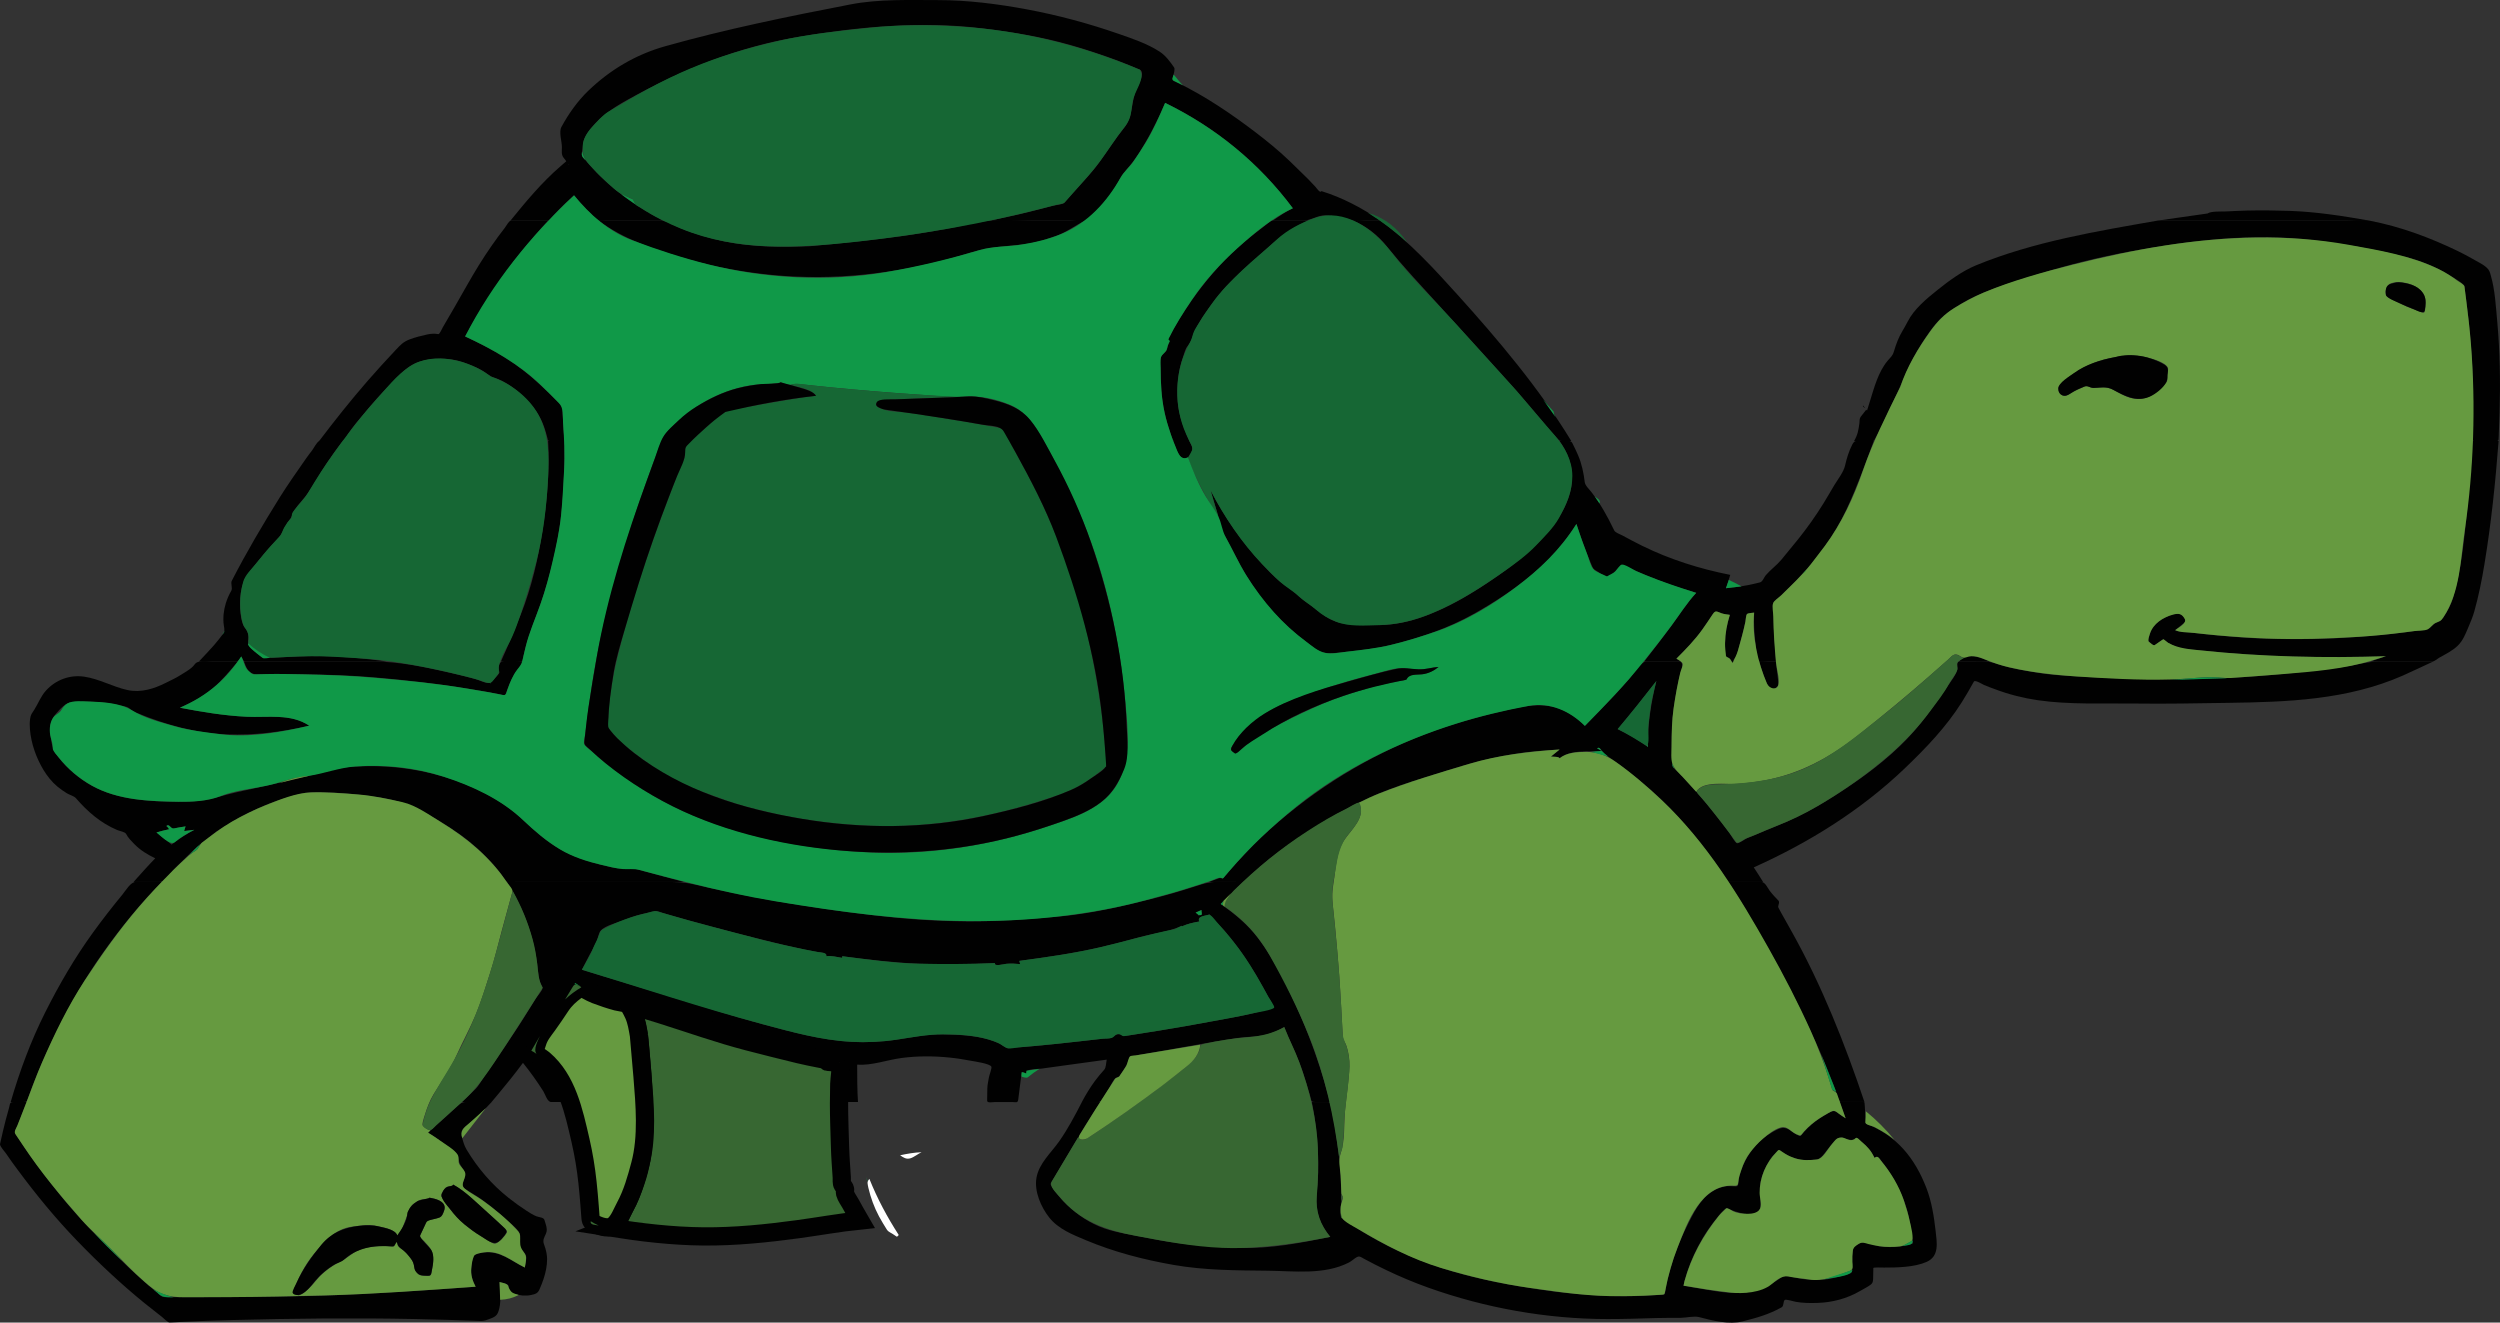
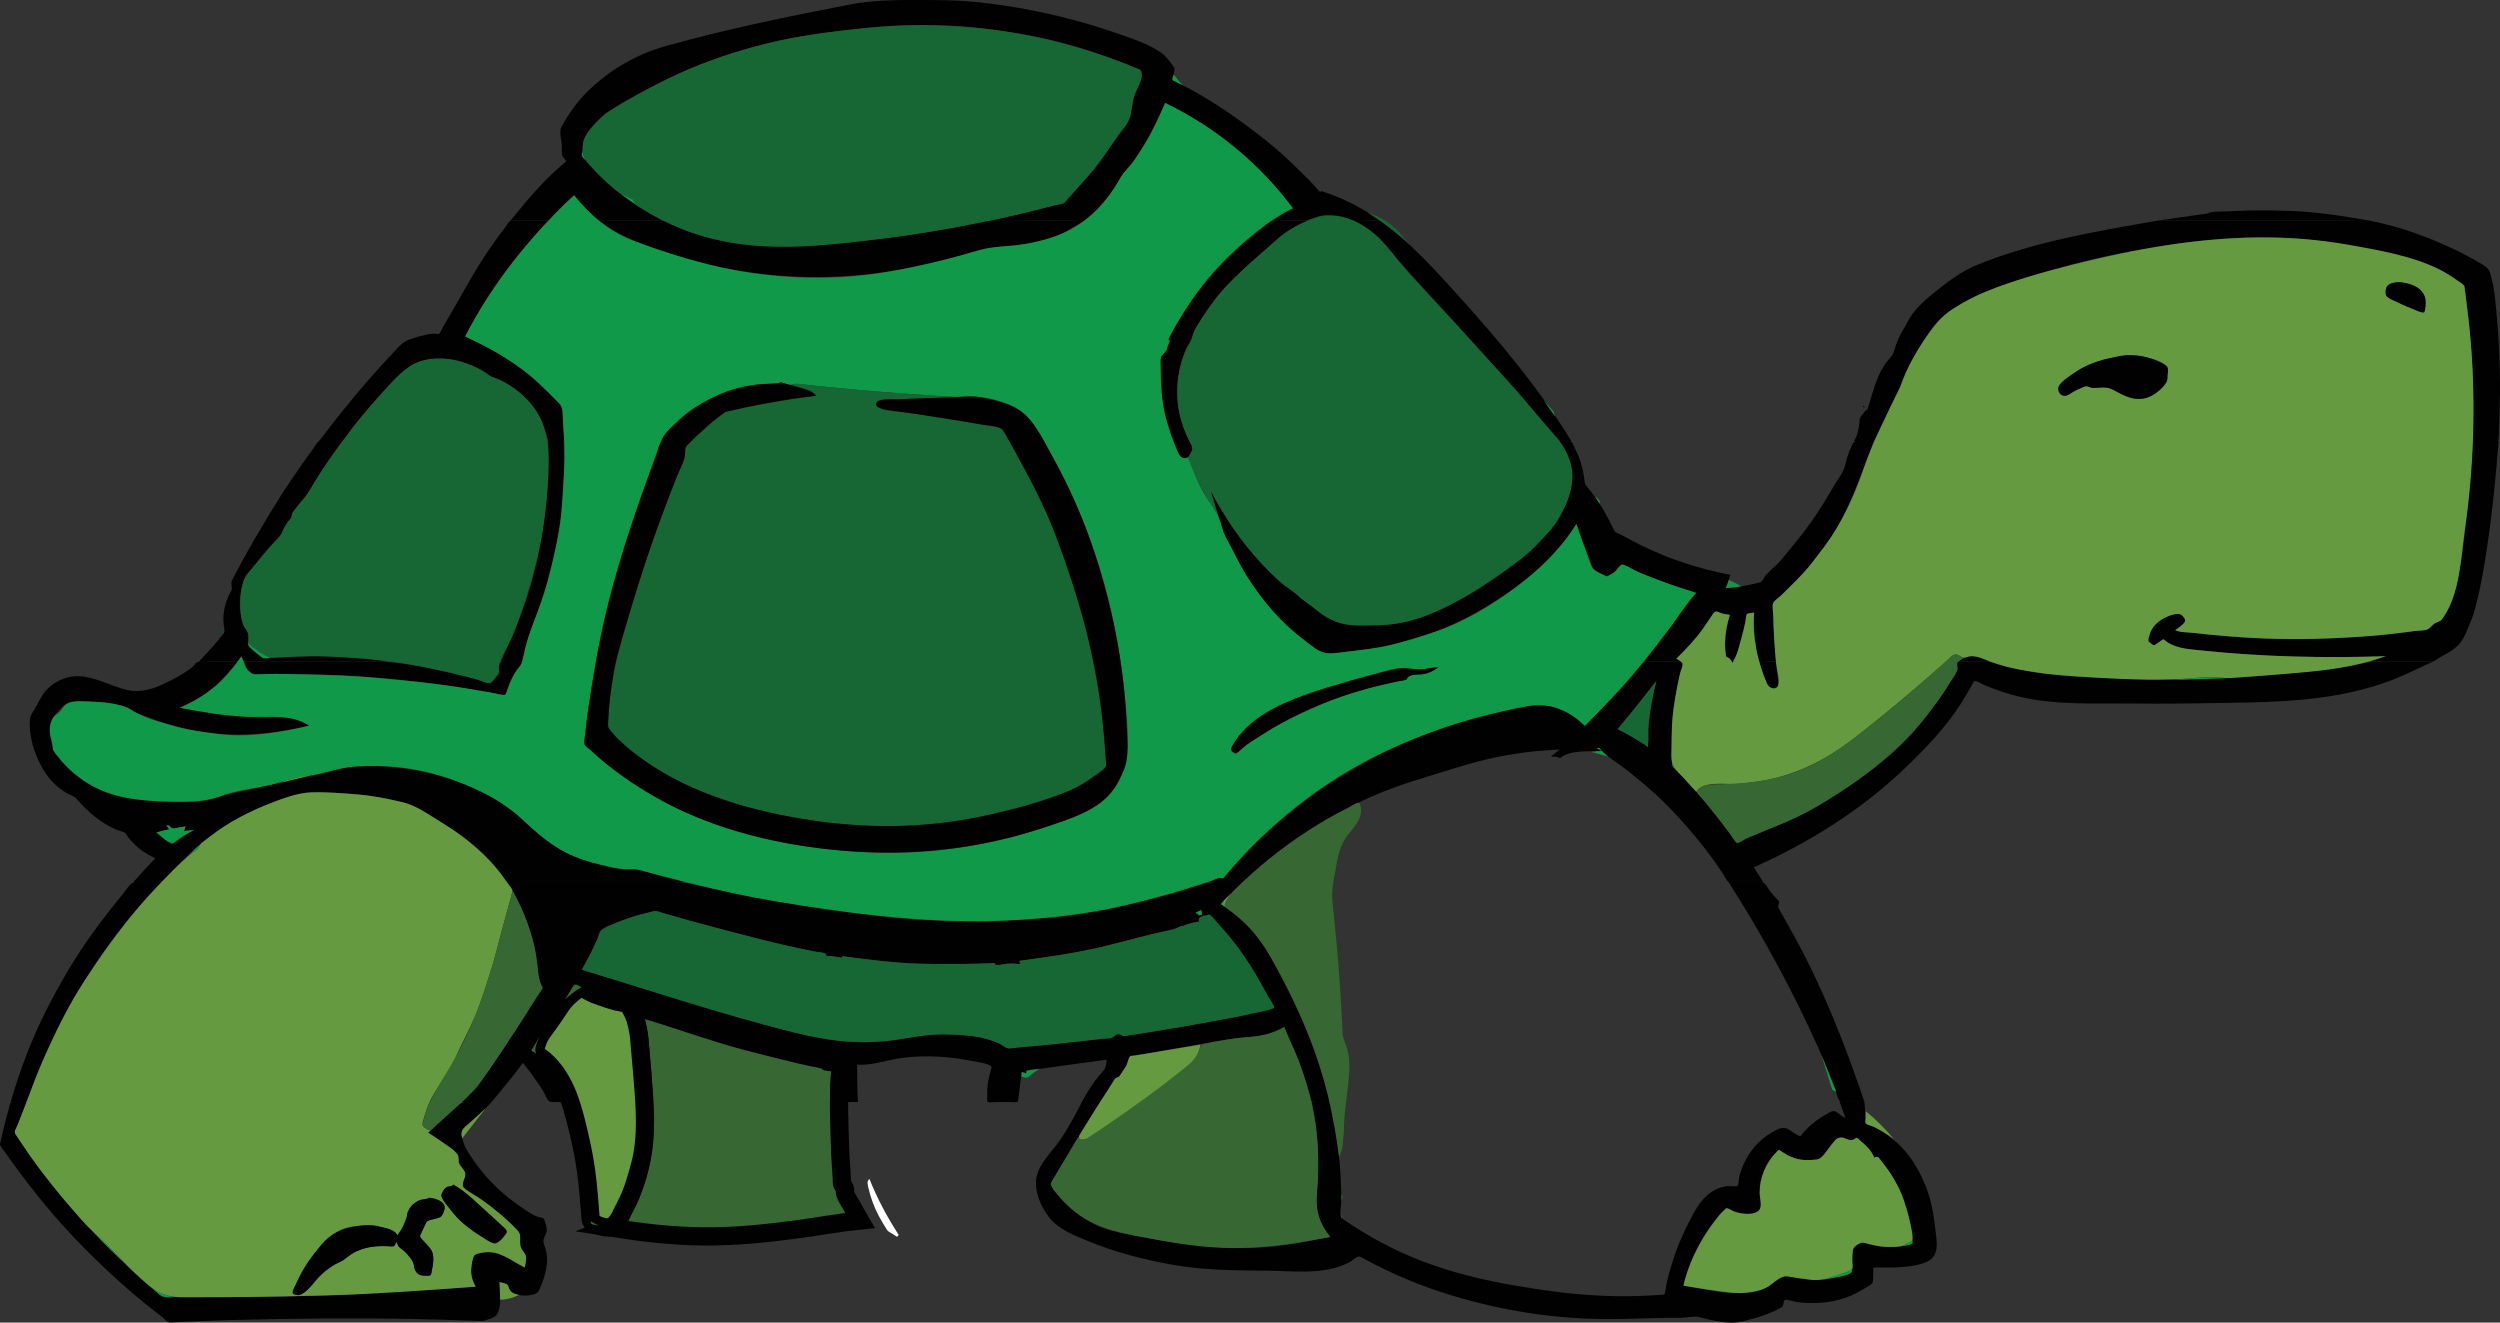
<svg xmlns="http://www.w3.org/2000/svg" version="1.0" id="Layer_1" width="273.945" height="144.926" viewBox="0 0 273.945 144.926" overflow="visible" enable-background="new 0 0 273.945 144.926" xml:space="preserve">
  <rect x="0" y="0" width="273.945" height="144.926" fill="#333333" stroke="none" />
  <g>
    <path fill="#010101" d="M241.893,23.394c-1.811,0.257-3.621,0.516-5.432,0.774h23.133c-2.873-0.505-5.762-0.959-8.682-1.06   c-1.571-0.055-3.137-0.071-4.708-0.035c-0.758,0.018-1.515,0.06-2.272,0.094C243.386,23.191,242.292,23.123,241.893,23.394" />
    <path fill="#010101" d="M236.461,24.168c-6.677,1.165-13.61,2.31-19.909,4.896c-1.53,0.629-2.954,1.677-4.238,2.703   c-1.178,0.939-2.595,2.113-3.28,3.482c-0.349,0.702-0.798,1.318-1.085,2.055c-0.155,0.396-0.299,0.778-0.412,1.188   c-0.146,0.516-0.346,0.619-0.686,1.027c-1.042,1.247-1.48,2.954-1.954,4.472c-0.104,0.331-0.206,0.662-0.31,0.993   c-0.028-0.029-0.058-0.06-0.088-0.088c-0.199,0.255-0.4,0.51-0.6,0.765c-0.164,0.21-0.111,0.432-0.146,0.691   c-0.106,0.803-0.185,1.279-0.586,1.974c0.396,0,2.043,0.215,2.211-0.096c0.382-0.713,0.779-1.422,1.105-2.162   c0.637-1.451,1.396-2.86,1.989-4.32c0.622-1.536,1.392-3.032,2.301-4.417c0.416-0.635,0.881-1.295,1.37-1.876   c0.582-0.693,1.201-1.168,1.955-1.669c2.856-1.903,6.233-2.793,9.474-3.808c3.104-0.973,6.342-1.778,9.542-2.368   c6.709-1.239,13.545-2.127,20.369-1.293c3.424,0.418,6.777,1.004,10.128,1.839c1.67,0.417,3.271,1.066,4.737,1.97   c0.291,0.179,1.653,0.924,1.695,1.246c0.106,0.827,0.212,1.654,0.316,2.479c0.439,3.468,0.635,6.954,0.635,10.448   c0,0.845-0.011,1.688-0.02,2.533c-0.004,0.309-0.047,0.617-0.047,0.926c0,0.633-0.04,0.568,0.567,0.568h1.728   c0.596,0,0.566,0.074,0.583-0.544c0.021-0.852,0.07-1.704,0.094-2.556c0.096-3.354,0.047-6.754-0.264-10.096   c-0.15-1.601-0.237-3.33-0.681-4.882c-0.119-0.423-0.15-0.635-0.495-0.946c-0.261-0.235-0.558-0.4-0.861-0.57   c-0.753-0.422-1.502-0.847-2.279-1.223c-3.05-1.474-6.267-2.67-9.601-3.316c-0.911-0.177-1.979-0.023-2.901-0.023h-6.767   C245.52,24.168,240.991,24.168,236.461,24.168" />
    <path fill="#010101" d="M141.667,22.819c-0.778,0.358-1.489,0.874-2.198,1.35h3.332c0.863,0,1.619-0.617,2.471-0.568   c1.029,0.056,1.971,0.243,2.949,0.557c0.405,0.13,1.029,0.011,1.452,0.011h1.574c-1.967-1.373-4.161-2.522-6.454-3.231   c-0.12,0.29-0.526-0.336-0.666-0.487c-0.27-0.289-0.537-0.579-0.817-0.859c-0.659-0.655-1.322-1.303-1.994-1.947   c-1.168-1.122-2.447-2.164-3.731-3.144c-2.646-2.019-5.49-3.944-8.484-5.409c-0.608-0.296-0.684-0.211-0.51-0.874   c0.045-0.177,0.172-0.669,0.069-0.819c-0.441-0.644-0.937-1.319-1.606-1.751c-1.335-0.863-2.945-1.406-4.444-1.927   c-3.311-1.152-6.673-2.059-10.12-2.701c-3.16-0.588-6.469-1.009-9.69-1.009c-3.158,0-6.485-0.13-9.6,0.472   c-6.814,1.318-13.63,2.701-20.313,4.585c-3.22,0.908-6.042,2.58-8.442,4.895c-1.167,1.125-2.158,2.529-2.927,3.953   c-0.298,0.552,0.054,1.581,0.054,2.208c0,0.42-0.083,0.811,0.177,1.152c0.034,0.045,0.318,0.382,0.292,0.405   c-0.225,0.194-0.447,0.385-0.669,0.579c-2.017,1.747-3.755,3.842-5.432,5.908h4.139c0.119,0,0.454-0.459,0.536-0.542   c0.278-0.288,0.559-0.575,0.837-0.863c0.459-0.474,0.97-0.908,1.453-1.36c0.577,0.707,1.167,1.358,1.821,1.995   c0.228,0.219,0.593,0.664,0.885,0.771c0.199,0.072,0.564,0,0.774,0h6.279c-2.934-1.503-5.697-3.453-7.9-5.926   c-0.293-0.328-0.588-0.657-0.877-0.99c-0.271-0.309-0.072-0.729-0.032-1.132c0.042-0.452,0.06-0.657,0.255-1.08   c0.161-0.349,0.459-0.75,0.702-1.049c1.019-1.245,2.368-2.171,3.763-2.951c5.881-3.289,12.133-5.859,18.813-6.984   c6.54-1.104,13.363-1.76,19.982-0.979c3.379,0.398,6.718,0.939,9.996,1.877c1.733,0.496,3.419,1.064,5.112,1.691   c0.807,0.299,1.598,0.641,2.392,0.974c0.684,0.286-0.132,1.72-0.3,2.082c-0.353,0.754-0.436,1.546-0.588,2.353   c-0.152,0.816-0.328,1.362-0.855,2.016c-0.977,1.207-1.802,2.516-2.715,3.775c-0.836,1.154-1.856,2.178-2.797,3.251   c-0.324,0.369-0.649,0.74-0.973,1.11c-0.185,0.208-0.986,0.266-1.25,0.335c-0.863,0.226-1.728,0.445-2.592,0.666   c-1.411,0.36-2.843,0.649-4.265,0.96h8.759c0.423,0,1.219,0.161,1.621,0c0.288-0.114,0.649-0.552,0.888-0.763   c0.304-0.268,0.595-0.552,0.865-0.855c0.536-0.601,1.037-1.241,1.463-1.921c0.378-0.603,0.661-1.263,1.12-1.814   c0.524-0.626,1.025-1.203,1.471-1.903c1.156-1.825,2.107-3.65,2.954-5.64C133.23,13.984,137.964,17.857,141.667,22.819    M62.325,18.061c0.007-0.031-0.031-0.117,0.021-0.065C62.389,18.038,62.336,18.018,62.325,18.061" />
    <path fill="#010101" d="M143.348,24.168h-3.875c-0.237,0-0.762,0.486-0.961,0.635c-1.384,1.037-2.711,2.113-3.938,3.335   c-2.376,2.37-4.28,4.975-5.964,7.867c-0.141,0.241-0.257,0.49-0.38,0.74c-0.058,0.12-0.19,0.295-0.21,0.431   c-0.031,0.199,0.203,0.098,0.078,0.362c-0.13,0.27-0.146,0.599-0.278,0.854c-0.134,0.264-0.498,0.445-0.599,0.73   c-0.15,0.431-0.051,1.218-0.042,1.677c0.013,0.694,0.04,1.382,0.082,2.075c0.069,1.168,0.342,2.352,0.639,3.48   c0.167,0.639,0.4,1.255,0.621,1.876c0.092,0.26,1.501,0.094,1.807,0.094c-0.637-1.476-1.236-2.974-1.292-4.607   c-0.054-1.575,0.063-3.133,0.608-4.629c0.138-0.378,0.225-0.848,0.485-1.161c0.266-0.318,0.458-0.724,0.581-1.116   c0.239-0.764,0.673-1.431,1.11-2.107c0.867-1.337,1.863-2.646,2.978-3.786c1.345-1.373,2.818-2.6,4.25-3.88   C140.374,25.847,141.718,24.897,143.348,24.168" />
    <path fill="#010101" d="M151.242,24.168h-2.993c1.456,0.613,2.659,1.538,3.659,2.764c0.932,1.145,1.87,2.238,2.865,3.331   c2.377,2.608,4.752,5.215,7.122,7.833c1.747,1.93,3.521,3.84,5.217,5.818c0.823,0.958,1.632,1.928,2.437,2.901   c0.324,0.391,0.684,0.742,1.013,1.124c0.232,0.271,0.271,0.389,0.623,0.389h0.996c-3.502-5.752-7.974-11.051-12.476-16.04   C157.083,29.383,154.42,26.471,151.242,24.168" />
    <path fill="#010101" d="M205.322,48.325h-1.304c-0.596,0-0.776-0.136-1.05,0.389c-0.374,0.722-0.609,1.512-0.79,2.301   c-0.165,0.72-0.779,1.489-1.165,2.127c-0.401,0.666-0.79,1.355-1.205,2.024c-0.845,1.366-1.79,2.697-2.795,3.949   c-0.602,0.749-1.208,1.491-1.823,2.227c-0.505,0.604-1.181,1.084-1.7,1.69c-0.185,0.217-0.348,0.718-0.635,0.785   c-0.405,0.098-0.809,0.201-1.218,0.281c-0.83,0.163-1.664,0.268-2.507,0.356c0.166-0.485,0.327-0.968,0.467-1.46   c-3.363-0.671-6.56-1.671-9.644-3.184c-0.736-0.362-1.464-0.751-2.188-1.142c-0.226-0.121-0.765-0.31-0.871-0.524   c-0.201-0.413-0.404-0.825-0.617-1.23c-0.375-0.707-0.772-1.402-1.223-2.065c-0.212-0.315-0.433-0.617-0.662-0.921   c-0.233-0.31-0.693-0.708-0.74-1.105c-0.114-0.971-0.325-1.992-0.711-2.898c-0.197-0.465-0.418-0.919-0.644-1.371   c-0.216-0.429-0.955-0.226-1.4-0.226c4.193,5.854-2.188,11.556-6.675,14.703c-2.67,1.872-5.606,3.676-8.718,4.698   c-1.556,0.51-3.173,0.798-4.813,0.774c-1.668-0.023-3.305,0.121-4.856-0.619c-0.736-0.351-1.262-0.859-1.907-1.328   c-0.684-0.496-1.322-0.944-1.946-1.526c-0.581-0.546-1.315-0.926-1.916-1.462c-0.622-0.553-1.21-1.154-1.772-1.767   c-2.225-2.424-4.121-5.134-5.633-8.052c0.225,0.798,0.469,1.59,0.707,2.384c0.21,0.691,0.329,1.637,0.677,2.257   c0.832,1.482,1.554,3.025,2.418,4.488c1.645,2.786,3.879,5.378,6.487,7.304c0.599,0.441,1.299,1.158,2.046,1.317   c0.715,0.154,1.543,0.038,2.265-0.045c1.651-0.194,3.325-0.338,4.946-0.731c3.258-0.787,6.429-1.841,9.361-3.497   c4.411-2.493,8.447-5.461,11.172-9.806c0.48,1.49,1.009,2.966,1.628,4.406c0.168,0.393,0.185,0.521,0.546,0.715   c0.27,0.145,0.868,0.635,1.174,0.631c0.509-0.009,1.039-0.729,1.332-1.041c0.238-0.251,0.27-0.275,0.571-0.139   c0.501,0.225,1.002,0.451,1.503,0.675c0.708,0.316,1.437,0.59,2.155,0.881c1.372,0.557,2.811,0.972,4.222,1.415   c-1.006,1.083-1.795,2.355-2.674,3.542c-0.993,1.34-2.001,2.665-3.026,3.98h3.99c-0.149-0.11-0.307-0.212-0.465-0.31   c1.012-1.008,2.022-2.048,2.854-3.211c0.387-0.541,0.748-1.094,1.119-1.648c0.327-0.488,0.438-0.295,0.984-0.108   c0.284,0.098,0.605,0.123,0.898,0.167c-0.334,1.089-0.506,2.044-0.527,3.182c-0.008,0.271-0.044,1.301,0.149,1.398   c0.133,0.065,0.348,0.152,0.407,0.284c0.021,0.045,0.369,0.481,0.369,0.213c0-0.273,0.204-0.333,0.312-0.543   c0.128-0.246,0.17-0.586,0.246-0.852c0.139-0.479,0.276-0.962,0.397-1.449c0.119-0.488,0.246-0.979,0.351-1.469   c0.036-0.176,0.053-0.731,0.182-0.852c0.117-0.114,0.618-0.13,0.773-0.156c-0.041,1.27,0.012,2.449,0.201,3.705   c0.051,0.338,0.098,1.438,0.356,1.649c0.125,0.103,0.76,0,0.919,0h0.921c-0.136-1.782-0.25-3.545-0.288-5.331   c-0.005-0.276-0.123-0.797-0.021-1.062c0.119-0.317,0.673-0.649,0.925-0.899c0.54-0.543,1.098-1.062,1.635-1.614   c2.189-2.247,4.125-4.895,5.463-7.737C203.479,53.383,204.375,50.87,205.322,48.325" />
    <path fill="#010101" d="M184.163,72.483h-3.737c-0.667,0-1.514,1.478-1.948,1.97c-1.545,1.755-3.173,3.414-4.805,5.087   c-1.09-1.087-2.356-1.919-3.903-2.167c-1.581-0.253-3.166,0.099-4.703,0.45c-3.325,0.76-6.628,1.695-9.792,2.979   c-6.399,2.599-12.074,6.279-17.116,10.991c-0.966,0.901-1.857,1.882-2.753,2.851c-0.462,0.498-0.889,1.027-1.328,1.545   c-0.125,0.145-0.302-0.031-0.519,0.051c-0.358,0.134-0.717,0.268-1.075,0.401h2.914c0.146,0,0.733,0.095,0.847-0.011   c0.395-0.361,0.789-0.726,1.184-1.089c1.17-1.08,2.467-2.086,3.77-3.001c2.782-1.955,5.671-3.686,8.767-5.102   c3.082-1.412,6.335-2.285,9.558-3.297c3.155-0.99,6.507-1.697,9.813-1.91c0.522-0.035,1.045-0.067,1.566-0.102   c-0.316,0.257-0.635,0.516-0.953,0.772c0.231,0.027,0.904-0.005,0.953,0.201c1.146-0.988,3.216-0.712,4.614-0.819   c-0.17-0.096-0.342-0.192-0.51-0.288c0.306-0.192,0.506,0.284,0.711,0.488c0.264,0.262,0.58,0.479,0.886,0.693   c0.661,0.461,1.317,0.926,1.943,1.431c1.32,1.063,2.627,2.143,3.827,3.34c2.363,2.357,4.509,4.921,6.362,7.697   c0.093,0.137,0.536,0.995,0.675,0.995h3.784c-0.338-0.535-0.669-1.069-1.021-1.594c6.043-2.71,11.72-6.243,16.528-10.833   c2.317-2.214,4.553-4.546,6.27-7.267c0.467-0.74,0.899-1.498,1.324-2.261c0.121-0.217,0.89,0.275,1.104,0.371   c0.397,0.179,0.817,0.316,1.227,0.472c1.494,0.568,3.109,0.973,4.69,1.203c3.47,0.503,7.099,0.313,10.597,0.362   c3.399,0.049,6.798-0.025,10.197-0.074c6.543-0.092,13.088-0.313,19.177-2.986c1.128-0.496,2.229-1.042,3.348-1.548h-5.857   c-1.398,0-2.698,0.419-4.082,0.606c-3.421,0.463-6.84,0.833-10.286,1.069c-6.94,0.474-13.818,0.322-20.754-0.165   c-1.599-0.112-3.18-0.391-4.752-0.7c-0.764-0.15-1.5-0.356-2.236-0.601c-0.884-0.295-1.749-0.209-2.683-0.209h-1.261   c-0.344,0-0.235,0.508-0.235,0.725c0,0.584-0.845,1.641-1.191,2.133c-0.932,1.317-1.824,2.626-2.826,3.895   c-1.883,2.381-4.355,4.477-6.834,6.217c-2.818,1.98-5.72,3.781-8.933,5.043c-0.779,0.307-1.548,0.641-2.32,0.965   c-0.32,0.134-0.641,0.264-0.963,0.395c-0.253,0.103-0.87,0.593-1.087,0.537c-0.233-0.061-0.66-0.9-0.805-1.098   c-0.212-0.29-0.429-0.576-0.648-0.861c-0.559-0.729-1.13-1.443-1.709-2.158c-1.022-1.256-2.126-2.453-3.243-3.622   c-0.174-0.181-0.488-0.378-0.603-0.603c-0.159-0.311-0.1-0.866-0.121-1.208c-0.049-0.769-0.047-1.539-0.022-2.31   c0.044-1.323,0.136-2.661,0.369-3.965c0.138-0.774,0.288-1.542,0.451-2.31C184.099,73.768,184.57,72.843,184.163,72.483    M177.265,79.895c1.455-1.726,2.854-3.482,4.236-5.266c-0.58,2.384-0.96,4.75-0.931,7.212   C179.546,81.083,178.402,80.461,177.265,79.895" />
    <path fill="#010101" d="M194.606,72.483h-1.84c0.17,0.617,0.365,1.219,0.596,1.82c0.111,0.298,0.546,1.417,1.066,1.156   c0.481-0.241,0.475-0.443,0.404-0.979C194.744,73.814,194.671,73.151,194.606,72.483" />
    <path fill="#010101" d="M189.948,72.483c-0.079-0.015-0.164,0-0.246,0c0.034,0.049,0.11,0.119,0.156,0.154   C189.888,72.586,189.917,72.534,189.948,72.483" />
    <path fill="#010101" d="M273.792,48.325h-2.771c-0.21,0-0.188,1.742-0.21,2.07c-0.121,1.794-0.28,3.585-0.459,5.376   c-0.326,3.263-0.628,6.731-1.596,9.868c-0.225,0.733-0.611,1.417-1.042,2.044c-0.299,0.436-0.378,0.373-0.823,0.575   c-0.235,0.106-0.671,0.662-0.859,0.687c-1.722,0.243-3.442,0.474-5.173,0.641c-3.425,0.327-6.874,0.486-10.315,0.443   c-1.948-0.025-3.912-0.079-5.855-0.255c-1.117-0.1-2.237-0.185-3.354-0.313c-0.492-0.056-0.982-0.108-1.473-0.172   c-0.459-0.06-1.11-0.032-1.516-0.235c0.338-0.277,0.677-0.556,1.015-0.832c0.239-0.197-0.034-0.631-0.238-0.805   c-0.507-0.431-1.504,0.054-2.041,0.344c-0.671,0.363-1.278,0.95-1.509,1.7c-0.11,0.354-0.289,0.734,0.044,0.972   c0.058,0.043,0.383,0.331,0.443,0.289c0.244-0.17,0.49-0.342,0.736-0.51c0.394-0.275,0.406,0.021,0.783,0.231   c0.37,0.206,0.73,0.403,1.145,0.512c0.834,0.223,1.738,0.243,2.591,0.333c1.63,0.17,3.261,0.309,4.895,0.416   c5.083,0.328,10.136,0.365,15.226,0.203c-0.563,0.188-1.125,0.38-1.684,0.575h6.802c0.197,0,0.528-0.295,0.705-0.395   c0.698-0.398,1.491-0.776,2.064-1.342c0.548-0.545,0.809-1.194,1.108-1.903c0.255-0.599,0.536-1.253,0.709-1.881   c0.475-1.7,0.813-3.392,1.099-5.132C272.98,57.35,273.445,52.849,273.792,48.325" />
    <path fill="#010101" d="M214.685,72.483h3.351C217.083,72.069,215.496,71.405,214.685,72.483" />
    <path fill="#010101" d="M88.736,26.978c-3.305,0.126-6.572,0.11-9.815-0.624c-1.608-0.364-3.186-0.847-4.705-1.493   c-0.566-0.24-1.214-0.694-1.831-0.694h-6.784c2.726,2.059,5.986,3.117,9.228,4.086c3.176,0.95,6.483,1.559,9.781,1.876   c6.663,0.64,13.375-0.1,19.815-1.883c1.326-0.367,2.637-0.847,3.998-1.063c1.396-0.223,2.811-0.277,4.211-0.476   c1.045-0.148,2.022-0.501,2.997-0.825c1.203-0.402,2.153-1.168,3.271-1.715h-5.19c-1.708,0-3.488-0.148-5.19,0   c-1.645,0.145-3.311,0.657-4.935,0.932c-1.649,0.278-3.299,0.579-4.958,0.799C95.336,26.339,92.042,26.683,88.736,26.978" />
    <path fill="#010101" d="M60.082,24.168h-4.081c-0.221,0-0.552,0.624-0.676,0.785c-1.021,1.313-1.976,2.69-2.851,4.103   c-0.932,1.505-1.782,3.068-2.667,4.6c-0.427,0.74-0.859,1.478-1.288,2.214c-0.068,0.12-0.345,0.769-0.492,0.742   c-0.395-0.074-0.827-0.049-1.219,0.04c-0.666,0.148-1.292,0.3-1.928,0.541c-0.691,0.263-1.004,0.61-1.507,1.142   c-1.055,1.12-2.083,2.247-3.092,3.406c-1.856,2.133-3.602,4.333-5.309,6.584h1.208c0.307,0,1.092,0.152,1.364,0   c0.27-0.15,0.539-0.72,0.722-0.962c0.241-0.322,0.469-0.664,0.727-0.971c1.051-1.241,2.079-2.531,3.216-3.694   c1.142-1.17,2.242-2.619,3.875-3.103c1.433-0.423,3.365-0.381,4.783,0.138c0.619,0.226,1.208,0.463,1.793,0.765   c0.53,0.273,0.932,0.709,1.498,0.888c1.154,0.364,2.258,1.17,3.122,1.995c0.892,0.852,1.675,1.776,2.158,2.927   c0.262,0.62,0.438,1.243,0.593,1.899c0.067,0.286,1.503,0.116,1.824,0.116c-0.042-0.617-0.132-1.249-0.132-1.867   c0-0.36-0.056-0.725-0.085-1.083c-0.018-0.219,0.045-0.756-0.116-0.922c-1.085-1.124-2.187-2.196-3.372-3.213   c-2.147-1.841-4.632-3.194-7.185-4.372C53.485,32.247,56.479,28.005,60.082,24.168" />
    <path fill="#010101" d="M37.548,48.325h-1.21c-0.313,0-1.083-0.15-1.364,0c-0.282,0.152-0.577,0.765-0.769,1.019   c-0.217,0.288-0.443,0.572-0.649,0.868c-0.989,1.431-2.002,2.848-2.923,4.325c-1.854,2.979-3.632,5.98-5.233,9.106   c-0.159,0.309,0.123,0.781-0.06,1.1c-0.27,0.469-0.439,0.865-0.602,1.38c-0.226,0.716-0.328,1.637-0.215,2.38   c0.083,0.541,0.145,0.667-0.194,1.104c-0.286,0.369-0.57,0.742-0.877,1.091c-0.536,0.61-1.095,1.19-1.652,1.786h4.084   c0.302,0,0.4-0.308,0.552-0.554c0.205,0.362,0.168,0.554,0.57,0.554h15.4c-3.222-0.436-6.561-0.708-9.814-0.546   c-0.989,0.049-1.979,0.098-2.968,0.146c-0.221,0.011-0.709,0.108-0.875-0.018c-0.351-0.27-0.7-0.536-1.026-0.832   c-0.24-0.221-0.506-0.456-0.532-0.742c-0.036-0.395,0.105-0.698-0.021-1.107c-0.107-0.34-0.34-0.538-0.49-0.839   c-0.176-0.354-0.257-0.836-0.304-1.225c-0.175-1.489-0.09-3.226,0.816-4.45c1.031-1.396,2.182-2.715,3.359-3.989   c0.496-0.536,0.667-1.35,1.176-1.917c0.284-0.316,0.309-0.732,0.557-1.094c0.211-0.308,0.445-0.617,0.696-0.892   c1.087-1.197,1.843-2.746,2.743-4.101C36.304,50,36.913,49.164,37.548,48.325" />
    <path fill="#010101" d="M61.855,48.325h-1.794c0.19,3.222-0.105,6.467-0.588,9.653c-0.478,3.137-1.218,6.393-2.401,9.347   c-0.696,1.736-1.407,3.452-2.18,5.159c0.346,0,2.321,0.159,2.37-0.1c0.158-0.843,0.369-1.653,0.63-2.471   c0.506-1.595,1.17-3.138,1.677-4.737c0.94-2.965,1.657-6.075,1.974-9.171C61.804,53.433,61.855,50.903,61.855,48.325" />
    <path fill="#010101" d="M26.058,72.483h-2.82c-0.55,0-1.546-0.217-1.926,0.342c-0.31,0.454-1.098,0.868-1.552,1.161   c-0.501,0.322-1.071,0.574-1.597,0.841c-1.288,0.651-2.733,1.105-4.188,0.787c-1.637-0.358-3.086-1.221-4.752-1.467   C7.65,73.916,6.094,74.5,5.038,75.672c-0.586,0.649-0.837,1.402-1.293,2.118c-0.257,0.404-0.381,0.49-0.448,0.997   c-0.049,0.367-0.049,0.758-0.017,1.127c0.128,1.552,0.68,3.117,1.48,4.446c0.403,0.669,0.919,1.321,1.521,1.822   c0.331,0.272,0.675,0.51,1.037,0.739c0.264,0.167,0.794,0.307,0.995,0.537c1.277,1.471,2.713,2.727,4.524,3.492   c0.335,0.141,0.867,0.197,0.991,0.445c0.203,0.402,0.564,0.765,0.876,1.083c0.662,0.679,1.456,1.169,2.308,1.571   c-0.818,0.842-1.592,1.715-2.375,2.59h2.855c0.615,0,1.246-1.07,1.671-1.482c1.107-1.08,2.14-2.195,3.372-3.129   c0.318-0.24,0.641-0.477,0.948-0.73c0.358-0.299,0.66-0.443,1.022-0.676c0.686-0.443,1.378-0.881,2.107-1.252   c1.472-0.748,3.022-1.441,4.614-1.896c0.816-0.233,1.684-0.546,2.531-0.637c0.852-0.091,1.755-0.017,2.61,0.013   c1.67,0.057,3.343,0.242,4.995,0.498c1.637,0.253,3.109,0.615,4.585,1.385c1.494,0.778,2.958,1.648,4.334,2.618   c1.389,0.98,2.646,2.12,3.779,3.388c0.275,0.31,0.53,0.632,0.789,0.953c0.197,0.244,0.443,0.82,0.711,0.947   c0.215,0.101,0.726,0,0.955,0h18.41c-1.722-0.469-3.444-0.934-5.168-1.396c-0.592-0.16-1.324,0.005-1.946-0.08   c-0.736-0.1-1.493-0.291-2.212-0.475c-1.623-0.412-3.211-0.994-4.642-1.875c-1.489-0.916-2.648-2.07-3.933-3.231   c-2.36-2.138-5.557-3.657-8.6-4.531c-3.31-0.953-6.595-1.27-10.031-1.025c-1.599,0.114-3.295,0.718-4.86,1.06   c-1.762,0.384-3.506,0.84-5.271,1.213c-1.57,0.332-3.109,0.668-4.642,1.115c-1.566,0.456-3.263,0.453-4.882,0.428   c-3.162-0.046-6.471-0.355-9.18-2.043c-1.354-0.843-2.569-1.966-3.484-3.272c-0.398-0.57-0.483-1.514-0.57-2.218   c-0.099-0.787,0.1-1.503,0.633-2.102c0.465-0.523,1.053-1.249,1.809-1.281c0.877-0.038,1.735-0.082,2.61-0.007   c0.787,0.065,1.546,0.157,2.317,0.342c0.356,0.085,0.99,0.107,1.275,0.344c0.246,0.206,0.523,0.382,0.819,0.503   c3.161,1.299,6.476,2.239,9.91,2.366c3.057,0.114,6.036-0.266,9.012-0.956c-2.026-1.348-4.446-0.861-6.746-0.973   c-2.516-0.125-4.958-0.522-7.428-0.997c1.308-0.572,2.517-1.203,3.613-2.136C24.345,74.542,25.198,73.511,26.058,72.483    M18.849,90.822c0.496-0.105,0.984-0.193,1.485-0.266c-0.067,0.164-0.117,0.334-0.155,0.508c0.371-0.045,0.74-0.088,1.109-0.132   c-0.89,0.458-1.708,1.019-2.484,1.614c-0.539-0.462-1.102-0.893-1.663-1.326c0.465-0.14,0.923-0.254,1.397-0.355   c-0.089-0.131-0.187-0.258-0.31-0.354C18.503,90.27,18.67,90.629,18.849,90.822" />
    <path fill="#010101" d="M57.244,72.483c-0.555,0-2.182-0.292-2.465,0.197c-0.172,0.293-0.145,0.664-0.058,0.979   c0.045,0.163-0.646,0.812-0.781,0.979c-0.396,0.485-1.272-0.076-1.851-0.231c-0.874-0.235-1.748-0.451-2.63-0.653   c-2.858-0.655-5.725-1.272-8.665-1.272h-14.07c0.304,0.778,0.543,1.427,1.476,1.404c0.936-0.025,1.869-0.033,2.802-0.033   c1.699,0,3.401,0.058,5.098,0.102c3.374,0.087,6.762,0.409,10.112,0.799c2.283,0.266,4.553,0.621,6.818,1.006   c0.568,0.098,1.133,0.206,1.701,0.316c0.137,0.027,0.604,0.205,0.653,0.047c0.082-0.264,0.205-0.512,0.297-0.774   c0.186-0.534,0.438-1.022,0.72-1.512C56.647,73.41,57.153,72.964,57.244,72.483" />
    <path fill="#010101" d="M130.325,48.325h-1.774c0.253,0.593,0.575,2.075,1.396,1.871c0.389-0.098,0.577-0.431,0.667-0.807   C130.716,48.958,130.511,48.717,130.325,48.325" />
    <path fill="#010101" d="M66.889,109.563c3.236,0.87,6.411,1.913,9.604,2.929c3.354,1.065,6.735,1.995,10.155,2.825   c0.709,0.17,1.4,0.354,2.115,0.494c0.544,0.106,1.091,0.211,1.635,0.318c0.132,0.025,0.246-0.008,0.246,0.136   c0,0.179,0.438,0.124,0.59,0.137c0.257,0.022,0.792-0.081,0.781,0.223c-0.016,0.561-0.034,1.123-0.052,1.685   c-0.025,0.815-0.023,1.632-0.033,2.447h2.086c-0.087-1.366-0.089-2.725-0.089-4.092c1.641,0.106,3.242-0.52,4.877-0.734   c1.76-0.231,3.493-0.223,5.257-0.045c0.796,0.079,1.565,0.206,2.352,0.354c0.348,0.064,2.071,0.306,2.22,0.646   c0.072,0.163-0.228,0.921-0.266,1.15c-0.067,0.401-0.167,0.823-0.179,1.23c-0.013,0.45-0.02,0.898-0.02,1.351   c0,0.28,0.64,0.142,0.874,0.142h1.881c0.38,0,0.595,0.138,0.651-0.25c0.145-1.004,0.235-2.027,0.385-3.024   c0.17,0.021,0.336,0.076,0.488,0.153c-0.121-0.55,1.207-0.476,1.635-0.535c0.972-0.134,1.941-0.268,2.913-0.403   c1.427-0.197,2.854-0.393,4.28-0.588c-0.085,0.358-0.051,0.857-0.293,1.127c-0.353,0.393-0.682,0.776-0.995,1.201   c-0.544,0.743-1.007,1.505-1.44,2.317c0.53,0,1.844,0.276,2.142-0.193c0.291-0.456,0.583-0.914,0.874-1.371   c0.183-0.288,0.395-0.832,0.667-1.046c0.134-0.104,0.311-0.104,0.443-0.221c0.108-0.098,0.203-0.318,0.286-0.438   c0.228-0.328,0.441-0.647,0.603-1.012c0.049-0.113,0.211-0.711,0.302-0.726c0.288-0.049,0.577-0.096,0.864-0.145   c3.613-0.601,7.214-1.302,10.83-1.859c0.925-0.141,1.865-0.121,2.788-0.282c0.849-0.146,1.628-0.501,2.38-0.915   c0.626,1.624,1.449,3.162,1.998,4.818c0.306,0.929,0.599,1.851,0.857,2.794c0.146,0.531,0.056,0.595,0.595,0.595h1.564   c-0.875-3.33-1.964-6.532-3.341-9.688c-1.223-2.806-2.676-5.806-4.544-8.266c-1.154-1.52-2.549-2.652-4.092-3.748   c0.834-0.745,1.609-1.646,2.462-2.411h-2.912c-0.865,0-1.479,0.206-2.316,0.476c-1.505,0.483-3.014,0.93-4.546,1.318   c-3.301,0.842-6.738,1.643-10.135,1.969c-3.356,0.32-6.684,0.552-10.054,0.552c-3.264,0-6.53-0.21-9.772-0.577   c-6.858-0.777-13.643-1.876-20.363-3.453c-1.1-0.259-1.972-0.284-3.104-0.284H55.554c1.829,2.865,2.943,5.926,3.352,9.306   c0.047,0.381,0.063,0.781,0.13,1.159c0.029,0.159,0.083,0.322,0.128,0.478c0.043,0.145,0.295,0.533,0.293,0.649   c-0.003,0.302-0.583,0.917-0.749,1.176c-0.221,0.349-0.436,0.704-0.651,1.059c-0.915,1.495-1.877,2.965-2.865,4.415   c-0.694,1.024-1.386,2.042-2.111,3.047c-0.32,0.439-0.588,1.02-0.977,1.396c-0.492,0.476-0.982,0.953-1.476,1.429h2.489   c0.139,0,0.678,0.085,0.774-0.031c0.233-0.276,0.465-0.555,0.696-0.833c0.939-1.12,1.845-2.251,2.719-3.429   c0.803,0.997,1.532,2.012,2.218,3.094c0.217,0.342,0.445,1.197,0.872,1.197h2.122c-0.854-2.218-2.078-4.508-4.302-5.618   c1.131-1.933,2.44-3.729,3.69-5.599c0.326-0.489,0.611-1.008,0.917-1.509c0.3-0.498,0.498-0.042,0.903,0.179   C64.754,108.768,65.78,109.194,66.889,109.563 M85.876,103.547c0.785,0.164,1.564,0.361,2.352,0.512   c0.427,0.083,0.854,0.164,1.281,0.246c0.302,0.058,1.159,0.049,1.025,0.479c0.55-0.097,1.205,0.106,1.753,0.177v-0.177   c2.786,0.354,5.575,0.701,8.384,0.819c2.788,0.115,5.575,0.049,8.361-0.067c-0.141,0.418,0.957,0.106,1.235,0.08   c0.514-0.049,1.004-0.017,1.516,0.032c-0.038-0.114-0.043-0.244-0.089-0.354c3.072-0.411,6.12-0.857,9.143-1.556   c1.366-0.316,2.709-0.686,4.063-1.053c1.527-0.416,3.179-0.57,4.606-1.241v0.067c0.613-0.273,1.248-0.427,1.906-0.532   c-0.289-0.647,0.744-0.573,1.132-0.798c0.333,0.607,1.109,1.188,1.57,1.733c0.535,0.637,1.063,1.275,1.558,1.948   c0.991,1.35,1.87,2.764,2.681,4.229c0.422,0.763,0.84,1.53,1.258,2.297c0.016,0.031-2.009,0.575-2.222,0.626   c-1.507,0.353-3.034,0.611-4.555,0.896c-1.871,0.351-3.738,0.684-5.615,0.987c-0.716,0.116-1.431,0.23-2.147,0.342   c-0.559,0.089-1.118,0.178-1.675,0.265c-0.431,0.068-0.395-0.119-0.724-0.181c-0.19-0.036-0.539,0.085-0.678,0.253   c-0.213,0.261-0.767,0.199-1.083,0.235c-0.82,0.094-1.641,0.191-2.46,0.28c-1.733,0.188-3.466,0.391-5.203,0.539   c-0.928,0.079-1.857,0.159-2.786,0.238c-0.229,0.021-0.695-0.396-0.932-0.508c-0.362-0.168-0.747-0.318-1.13-0.431   c-1.612-0.474-3.352-0.548-5.02-0.586c-1.718-0.038-3.384,0.32-5.072,0.573c-1.614,0.24-3.247,0.335-4.877,0.251   c-3.379-0.173-6.621-1.068-9.873-1.938c-3.092-0.829-6.14-1.818-9.202-2.748c-3.531-1.072-7.064-2.146-10.595-3.218   c0.391-0.742,0.754-1.505,1.17-2.23c0.17-0.299,0.336-0.63,0.465-0.952c0.125-0.313,0.222-0.896,0.448-1.132   c0.503-0.523,1.639-0.793,2.301-1.049c0.714-0.277,1.456-0.568,2.203-0.736c0.479-0.107,0.96-0.214,1.44-0.322   c0.251-0.057,0.644,0.148,0.883,0.217c0.892,0.256,1.78,0.523,2.675,0.766c1.673,0.454,3.345,0.909,5.023,1.344   C82.204,102.644,84.04,103.096,85.876,103.547 M131.302,100.316c-0.018-0.144-0.152-0.238-0.288-0.311   c0.214-0.096,0.429-0.191,0.643-0.287c-0.024,0.143-0.004,0.266,0.013,0.408C131.685,100.291,131.445,100.249,131.302,100.316" />
    <path fill="#010101" d="M17.718,96.642h-2.854c-0.548,0-1.107,0.966-1.443,1.375c-1.114,1.353-2.184,2.724-3.213,4.145   c-2.013,2.774-3.733,5.737-5.268,8.799c-1.572,3.133-2.793,6.434-3.768,9.795h1.386c0.441,0,0.396-0.098,0.542-0.501   c0.302-0.83,0.604-1.657,0.944-2.475c0.617-1.487,1.263-2.943,1.97-4.391c1.496-3.071,3.207-6.062,5.177-8.854   C13.162,101.737,15.316,99.082,17.718,96.642" />
    <path fill="#010101" d="M47.17,123.874c-0.096,0.07-0.179,0.164-0.266,0.244c0.709,0.439,1.382,0.906,2.041,1.416   c0.534,0.414,1.299,0.814,1.333,1.552c0.035,0.721,0.766,1.071,0.662,1.854c-0.031,0.244-0.398,0.877-0.248,1.069   c0.262,0.336,0.642,0.516,1.004,0.729c1.396,0.827,2.674,1.896,3.875,2.979c0.456,0.416,1.426,1.107,1.426,1.74   c0,0.348-0.096,0.811,0,1.138c0.11,0.375,0.566,0.673,0.644,1.017c0.083,0.382-0.074,0.904-0.134,1.284   c-1.518-0.732-2.65-1.813-4.441-1.662c-0.275,0.023-0.899,0.129-1.103,0.335c-0.261,0.262-0.264,0.904-0.306,1.244   c-0.096,0.811,0.083,1.466,0.459,2.184c-6.811,0.486-13.643,0.968-20.472,1.062c-3.372,0.047-6.742,0.089-10.114,0.089h-2.216   c-0.411,0-0.819,0.004-1.232-0.011c-0.434-0.017-0.546-0.242-0.868-0.503c-1.335-1.078-2.621-2.245-3.846-3.446   c-2.333-2.286-4.649-4.598-6.7-7.146c-1.082-1.345-2.144-2.695-3.142-4.104c-0.537-0.758-1.069-1.516-1.583-2.29   c-0.257-0.385-0.392-0.434-0.222-0.847c0.186-0.455,0.376-0.907,0.557-1.365c0.221-0.558,0.429-1.12,0.644-1.681H1.534   c-0.501,0-0.409,0.155-0.544,0.643c-0.235,0.847-0.47,1.684-0.664,2.539c-0.106,0.473-0.215,0.944-0.322,1.419   c-0.052,0.229,0.526,0.848,0.655,1.042c0.415,0.62,0.859,1.221,1.303,1.821c2,2.702,4.137,5.306,6.474,7.726   c2.335,2.419,4.786,4.724,7.395,6.846c0.646,0.524,1.3,1.038,1.957,1.546c0.183,0.14,0.57,0.587,0.812,0.574   c0.445-0.021,0.89-0.042,1.335-0.062c1.839-0.085,3.674-0.154,5.515-0.201c6.666-0.172,13.33-0.248,20-0.11   c2.418,0.049,4.833,0.125,7.25,0.212c0.378,0.013,0.722-0.138,1.073-0.271c0.621-0.233,0.781-0.448,0.94-1.114   c0.219-0.902,0.055-1.957,0.024-2.876c0.168,0.052,0.975,0.189,0.975,0.419c0,0.443,0.292,0.747,0.669,0.872   c0.577,0.19,1.227,0.254,1.816,0.123c0.467-0.102,0.72-0.166,0.915-0.604c0.165-0.368,0.308-0.737,0.438-1.119   c0.242-0.719,0.4-1.447,0.4-2.213c-0.002-0.396-0.078-0.775-0.183-1.153c-0.123-0.44-0.314-0.679-0.173-1.104   c0.126-0.378,0.34-0.59,0.318-1.022c-0.015-0.327-0.163-0.679-0.25-0.997c-0.083-0.307-0.603-0.296-0.888-0.414   c-0.375-0.153-0.726-0.378-1.066-0.597c-0.682-0.438-1.338-0.913-1.973-1.416c-1.849-1.462-3.379-3.251-4.593-5.267   c-0.286-0.476-0.391-0.908-0.537-1.439c-0.161-0.586,0.096-0.923,0.563-1.27c0.982-0.731,1.869-1.642,2.705-2.531h-2.069   c-0.74,0-1.1-0.11-1.645,0.405C49.176,122.085,48.177,122.981,47.17,123.874" />
    <path fill="#010101" d="M118.554,120.755c-0.761,1.477-1.528,2.938-2.482,4.298c-0.895,1.277-2.218,2.415-2.498,4.007   c-0.262,1.483,0.503,3.217,1.393,4.346c0.997,1.264,2.581,1.89,4.016,2.49c3.079,1.294,6.313,2.131,9.597,2.708   c3.415,0.603,6.891,0.601,10.346,0.639c2.936,0.033,6.187,0.481,8.883-0.898c0.243-0.125,0.453-0.315,0.668-0.465   c0.474-0.333,0.548-0.185,1.063,0.094c0.768,0.412,1.543,0.807,2.33,1.183c1.509,0.724,3.045,1.37,4.618,1.933   c6.252,2.235,13.021,3.449,19.665,3.449c1.774,0,3.542-0.053,5.316-0.11c0.889-0.029,1.778-0.015,2.667-0.021   c0.607-0.006,1.497-0.231,2.067-0.078c1.443,0.388,3.281,0.83,4.771,0.458c1.532-0.384,2.86-0.755,4.257-1.538   c0.264-0.146,0.15-0.7,0.354-0.812c0.146-0.082,0.964,0.17,1.176,0.209c0.796,0.148,1.611,0.146,2.419,0.122   c1.601-0.049,3.223-0.478,4.608-1.286c0.297-0.174,0.601-0.318,0.891-0.505c0.436-0.28,0.555-0.346,0.577-0.865   c0.016-0.387,0.021-0.779,0.021-1.166c0-0.091,1.027-0.049,1.178-0.049c1.45,0,3.321-0.033,4.656-0.621   c1.418-0.626,1.134-2.097,0.991-3.394c-0.174-1.552-0.438-3.222-1.002-4.688c-1.263-3.271-3.257-5.771-6.6-7.05   c-0.117-0.047-0.128-1.997-0.189-2.337c-0.031-0.174-2.394-0.051-2.716-0.051c0.214,0.597,0.431,1.195,0.645,1.793   c-0.34-0.223-0.671-0.441-0.993-0.689c-0.378-0.289-0.78,0.045-1.16,0.261c-0.72,0.403-1.363,0.872-1.964,1.438   c-0.299,0.282-0.55,0.577-0.802,0.903c-0.1,0.126-0.813-0.346-0.951-0.454c-0.834-0.668-1.281-0.443-2.151,0.045   c-1.45,0.814-2.532,2.088-3.196,3.598c-0.166,0.382-0.287,0.774-0.419,1.173c-0.082,0.255-0.049,0.989-0.232,1.138   c-0.096,0.079-0.92-0.019-1.121,0.009c-0.401,0.057-0.787,0.148-1.152,0.324c-1.556,0.743-2.29,2.178-3.048,3.659   c-0.732,1.435-1.384,2.939-1.834,4.49c-0.225,0.769-0.466,1.543-0.617,2.329c-0.031,0.156-0.121,1.086-0.263,1.093   c-0.548,0.031-1.096,0.062-1.645,0.093c-1.644,0.094-3.292,0.094-4.938,0.032c-3.354-0.127-6.691-0.595-9.997-1.17   c-3.355-0.587-6.635-1.381-9.822-2.593c-3.105-1.181-6.047-2.755-8.775-4.647c-0.508-0.351-0.172-1.49-0.172-2.051   c0-0.894-0.049-1.787-0.088-2.681c-0.073-1.699-0.331-3.383-0.574-5.062c-0.121-0.836-0.318-1.67-0.479-2.498   c-0.112-0.586-0.071-0.53-0.664-0.53h-1.435c0.526,2.565,0.747,5.139,0.694,7.755c-0.023,1.199-0.246,2.42-0.161,3.616   c0.093,1.308,0.666,2.413,1.487,3.406c-3.269,0.662-6.624,1.32-9.977,1.201c-3.396-0.121-6.691-0.393-10.023-1.087   c-1.604-0.335-3.189-0.513-4.755-1.05c-1.552-0.531-2.963-1.498-4.143-2.623c-0.579-0.552-1.124-1.197-1.55-1.874   c-0.215-0.342-0.259-0.313-0.071-0.629c0.253-0.422,0.505-0.844,0.754-1.265c0.962-1.614,1.923-3.229,2.895-4.837   c0.535-0.885,1.107-1.746,1.671-2.612C119.9,120.755,119.227,120.755,118.554,120.755 M201.843,124.649   c0.386,0.14,0.757,0.267,1.131,0.267c0.132,0,0.431-0.279,0.465-0.25c0.843,0.688,1.5,1.227,1.976,2.218   c0.399-0.367,0.664,0.264,0.902,0.55c0.278,0.333,0.512,0.692,0.756,1.051c0.489,0.715,0.863,1.491,1.23,2.271   c0.66,1.403,0.991,2.974,1.192,4.502c0.009,0.069,0.179,1.008,0.066,1.033c-0.416,0.098-0.834,0.229-1.259,0.278   c-0.769,0.089-1.577,0.129-2.345,0.004c-0.539-0.085-1.72-0.63-2.182-0.335c-0.26,0.165-0.688,0.364-0.732,0.693   c-0.056,0.439-0.081,0.857-0.07,1.301c0.009,0.389,0.038,0.76-0.049,1.143c-0.051,0.218-0.813,0.339-1.057,0.409   c-0.688,0.202-1.474,0.425-2.19,0.441c-0.778,0.019-1.547,0.015-2.317-0.091c-0.633-0.085-1.626-0.537-2.178-0.143   c-1.375,0.982-2.654,1.577-4.37,1.679c-1.659,0.098-3.401-0.287-5.031-0.557c-0.436-0.074-0.872-0.15-1.308-0.227   c0.369-1.7,1.015-3.266,1.859-4.781c0.389-0.7,0.825-1.373,1.312-2.01c0.15-0.197,1.364-1.819,1.594-1.706   c0.762,0.38,3.498,1.352,3.665-0.175c0.078-0.722-0.125-1.494-0.045-2.247c0.094-0.859,0.381-1.668,0.805-2.418   c0.183-0.328,0.397-0.687,0.658-0.956c0.174-0.177,0.348-0.357,0.521-0.537c0.149-0.155,0.374,0.12,0.531,0.227   c0.681,0.463,1.467,0.769,2.292,0.832c0.441,0.032,0.863,0.004,1.303-0.045c0.42-0.046,0.671-0.326,0.93-0.653   c0.264-0.337,0.521-0.682,0.803-1.002C201.117,124.948,201.225,124.649,201.843,124.649" />
    <path fill="#010101" d="M194.918,98.736c-0.332-0.359-0.687-0.715-0.981-1.107c-0.235-0.311-0.52-0.992-0.938-0.992h-3.604   c3.723,5.805,6.997,11.826,9.822,18.118c0.632,1.403,1.184,2.84,1.752,4.269c0.126,0.317,0.497,1.727,0.725,1.727h2.607   c-2.131-6.359-4.666-12.761-7.945-18.623c-0.384-0.688-0.769-1.375-1.154-2.061c-0.108-0.193-0.213-0.388-0.316-0.583   C194.758,99.243,195.02,99.059,194.918,98.736" />
    <path fill="#669A40" d="M208.229,42.395c-1.483,3.003-3.005,6-4.092,9.169c-0.987,2.875-2.333,5.782-4.153,8.228   c-0.503,0.674-1.015,1.34-1.532,2.006c-0.524,0.675-1.065,1.237-1.666,1.854c-0.537,0.552-1.093,1.069-1.635,1.612   c-0.225,0.225-0.738,0.538-0.851,0.825c-0.143,0.362,0.011,1.076,0.015,1.465c0.018,1.681,0.141,3.365,0.295,5.04   c0.064,0.696,0.403,1.733,0.268,2.411c-0.142,0.704-1.022,0.454-1.254-0.092c-1.027-2.431-1.649-5.132-1.409-7.784   c-0.155,0.027-0.658,0.042-0.775,0.155c-0.127,0.123-0.146,0.679-0.182,0.852c-0.104,0.498-0.226,1.002-0.357,1.493   c-0.14,0.521-0.279,1.042-0.43,1.561c-0.157,0.544-0.38,0.944-0.607,1.447c-0.15-0.13-0.213-0.407-0.367-0.498   c-0.045-0.027-0.36-0.179-0.365-0.233c-0.047-0.49-0.114-0.977-0.104-1.469c0.021-1.095,0.205-2.019,0.526-3.064   c-0.295-0.043-0.616-0.069-0.898-0.167c-0.547-0.188-0.657-0.382-0.984,0.108c-0.371,0.554-0.732,1.107-1.12,1.648   c-0.83,1.164-1.843,2.204-2.853,3.211c0.181,0.11,0.635,0.34,0.688,0.575c0.045,0.214-0.206,0.693-0.261,0.934   c-0.146,0.647-0.295,1.295-0.412,1.95c-0.233,1.317-0.463,2.668-0.505,4.005c-0.023,0.711-0.041,1.418-0.041,2.129   c0,0.579-0.105,1.418,0.103,1.948c0.241,0.613,0.698,0.977,1.147,1.455c0.493,0.527,0.979,1.062,1.456,1.604   c0.66-1.258,3.334-0.799,4.455-0.879c1.71-0.121,3.412-0.381,5.06-0.871c3.158-0.943,5.841-2.551,8.41-4.603   c2.603-2.077,5.157-4.189,7.664-6.376c0.655-0.572,1.307-1.143,1.956-1.72c0.219-0.194,0.548-0.608,0.868-0.615   c0.472-0.011,0.669,0.514,1.165,0.32c0.786-0.308,1.521,0.015,2.257,0.311c0.793,0.32,1.578,0.577,2.412,0.772   c3.25,0.762,6.543,0.979,9.867,1.163c3.47,0.192,6.919,0.328,10.384,0.027c0.736-0.063,1.463-0.127,2.203-0.103   c0.631,0.018,1.248,0.134,1.876,0.092c1.906-0.132,3.813-0.273,5.72-0.427c3.272-0.264,6.742-0.544,9.886-1.527   c0.462-0.145,0.925-0.288,1.386-0.432c-6.776,0.217-13.519,0.076-20.266-0.635c-1.282-0.136-2.449-0.192-3.593-0.831   c-0.075-0.042-0.505-0.425-0.539-0.401c-0.309,0.213-0.615,0.427-0.924,0.642c-0.169,0.116-0.52-0.262-0.67-0.371   c-0.141-0.101,0.085-0.716,0.127-0.852c0.348-1.131,1.454-1.822,2.54-2.109c0.595-0.157,0.938-0.128,1.275,0.452   c0.287,0.494-0.702,0.973-1.042,1.25c0.563,0.28,1.463,0.233,2.112,0.308c0.834,0.096,1.664,0.185,2.5,0.259   c1.811,0.163,3.612,0.28,5.429,0.351c3.374,0.128,6.734,0.025,10.104-0.19c1.684-0.106,3.366-0.278,5.039-0.492   c0.344-0.045,0.689-0.087,1.031-0.136c0.395-0.054,1.148-0.007,1.487-0.21c0.302-0.179,0.493-0.524,0.843-0.686   c0.452-0.206,0.544-0.159,0.845-0.61c1.854-2.778,1.878-6.364,2.35-9.571c0.979-6.675,1.207-13.647,0.67-20.369   c-0.129-1.598-0.31-3.184-0.513-4.774c-0.064-0.505-0.13-1.011-0.195-1.518c-0.03-0.244-0.603-0.52-0.777-0.653   c-0.637-0.481-1.315-0.914-2.031-1.261c-3.1-1.501-6.558-2.08-9.923-2.681c-6.651-1.187-13.402-0.948-20.046,0.076   c-3.423,0.528-6.78,1.259-10.138,2.104c-3.278,0.827-6.653,1.754-9.775,3.064c-1.124,0.472-2.198,1.06-3.234,1.704   c-1.105,0.686-1.859,1.493-2.614,2.54C210.179,38.164,208.946,40.223,208.229,42.395 M261.662,32.574   c-0.505-0.306-0.223-1.053,0.076-1.378c0.217-0.235,0.862-0.294,1.119-0.284c1.008,0.049,2.075,0.376,2.669,1.228   c0.304,0.436,0.278,0.984,0.244,1.487c-0.01,0.12-0.029,0.556-0.159,0.628c-0.121,0.069-0.787-0.255-0.932-0.302   C263.625,33.609,262.642,33.086,261.662,32.574 M230.564,39.387c1.606-0.373,3.182-0.627,4.813-0.197   c0.552,0.145,1.858,0.51,2.151,1.06c0.134,0.251-0.036,0.566-0.044,0.776c-0.013,0.367,0.123,0.651-0.188,0.986   c-1.022,1.093-2.041,1.932-3.627,1.635c-0.74-0.139-1.384-0.548-2.041-0.899c-0.726-0.385-1.356-0.328-2.131-0.241   c-0.478,0.052-0.698-0.318-1.095-0.145c-0.452,0.195-0.895,0.383-1.325,0.622c-0.422,0.235-0.808,0.611-1.261,0.23   c-0.239-0.199-0.409-0.686-0.156-0.952C227.015,40.854,228.688,39.913,230.564,39.387" />
    <path fill="#010101" d="M261.458,32.375c0.306,0.391,0.915,0.583,1.354,0.792c0.559,0.266,1.11,0.499,1.688,0.722   c0.339,0.13,1.12,0.599,1.205,0.108c0.091-0.521,0.166-1.124-0.062-1.619c-0.448-0.98-1.471-1.273-2.456-1.42   c-0.514-0.078-0.698,0.007-1.139,0.125C261.36,31.267,261.403,31.771,261.458,32.375" />
    <path fill="#010101" d="M231.803,39.123c-1.606,0.31-3.216,0.792-4.557,1.771c-0.448,0.328-1.698,1.044-1.698,1.677   c0,0.345,0.13,0.624,0.466,0.756c0.454,0.177,0.889-0.246,1.286-0.467c0.352-0.195,0.733-0.338,1.101-0.499   c0.374-0.161,0.58,0.146,1.02,0.146c0.74,0,1.366-0.208,2.084,0.177c1.277,0.682,2.571,1.411,4.025,0.796   c0.629-0.266,1.52-0.952,1.83-1.574c0.19-0.38,0.118-0.673,0.178-1.015c0.07-0.409,0-0.715-0.378-0.941   C235.64,39.042,233.533,38.631,231.803,39.123" />
    <g>
      <path fill="#109948" d="M183.25,83.675c-0.02,0.203,0.03,0.389,0.199,0.508C183.383,84.014,183.315,83.845,183.25,83.675" />
      <path fill="#109948" d="M197.49,62.923c0.157-0.139,0.37-0.262,0.444-0.463C197.786,62.614,197.638,62.769,197.49,62.923" />
    </g>
    <path fill="#376732" d="M213.88,71.904c-2.536,2.247-5.049,4.514-7.715,6.608c-2.62,2.059-5.069,4.141-8.111,5.55   c-3.026,1.4-6.362,1.809-9.664,1.885c-0.698,0.016-1.492-0.009-2.089,0.407c-0.38,0.264-0.503,0.338-0.195,0.694   c0.308,0.354,0.628,0.698,0.922,1.063c1.109,1.365,2.177,2.751,3.215,4.169c0.172,0.233,0.736-0.226,0.966-0.342   c0.322-0.165,0.677-0.276,1.012-0.416c0.75-0.315,1.496-0.646,2.254-0.942c1.611-0.633,3.101-1.32,4.597-2.197   c2.829-1.66,5.501-3.503,7.976-5.661c1.646-1.434,3.198-3.087,4.493-4.84c0.69-0.936,1.465-1.891,2.008-2.923   c0.259-0.49,0.779-1.051,0.932-1.57c0.063-0.221-0.094-0.546,0-0.752c0.104-0.233,0.503-0.4,0.709-0.508   C214.812,71.939,214.24,71.49,213.88,71.904" />
    <path fill="#109948" d="M243.582,74.272c-1.91-0.174-3.796,0.08-5.7,0.244c2.057-0.06,4.111-0.126,6.167-0.199   C243.892,74.298,243.739,74.287,243.582,74.272" />
    <path fill="#166734" d="M166.195,42.838c-2.229-2.458-4.45-4.926-6.686-7.38c-2.394-2.625-4.986-5.154-7.162-7.963   c-1.861-2.401-5.049-4.711-8.247-3.618c-1.501,0.512-3.056,1.315-4.226,2.402c-1.219,1.129-2.525,2.172-3.729,3.314   c-1.187,1.127-2.393,2.325-3.337,3.667c-0.473,0.671-0.978,1.341-1.384,2.055c-0.204,0.356-0.486,0.726-0.633,1.109   c-0.14,0.369-0.185,0.716-0.385,1.073c-1.612,2.856-1.838,6.333-0.698,9.434c0.179,0.483,0.389,0.93,0.613,1.393   c0.15,0.311,0.402,0.629,0.315,0.977c-0.049,0.192-0.472,0.803-0.441,0.885c0.163,0.438,0.302,0.897,0.494,1.322   c0.815,1.804,1.755,3.477,2.831,5.137c-0.292-0.964-0.592-1.928-0.863-2.898c1.513,2.915,3.406,5.734,5.688,8.11   c0.633,0.658,1.263,1.306,1.944,1.912c0.639,0.57,1.39,0.977,2.016,1.565c0.601,0.563,1.313,0.95,1.919,1.487   c0.63,0.559,1.337,0.948,2.107,1.273c1.464,0.619,3.279,0.433,4.834,0.396c1.666-0.038,3.261-0.373,4.824-0.941   c3.158-1.145,6.06-2.997,8.797-4.918c1.216-0.852,2.513-1.794,3.538-2.871c0.877-0.921,1.908-1.912,2.52-3.024   c0.802-1.46,1.449-2.885,1.449-4.583c0-1.678-0.847-3.207-1.927-4.439C168.957,46.107,167.587,44.463,166.195,42.838" />
    <path fill="#109948" d="M176.089,63.166c-0.42-0.225-1.17-0.445-1.485-0.796c-0.313-0.349-0.465-1.062-0.638-1.514   c-0.437-1.14-0.851-2.279-1.225-3.44c-1.77,2.82-4.027,4.981-6.681,6.966c-2.585,1.932-5.603,3.752-8.671,4.803   c-1.618,0.556-3.229,1.062-4.893,1.464c-1.638,0.396-3.307,0.573-4.977,0.771c-0.7,0.081-1.617,0.271-2.311,0.123   c-0.796-0.172-1.421-0.746-2.06-1.216c-1.29-0.953-2.498-2.057-3.567-3.252c-1.122-1.253-2.104-2.585-3.001-4.007   c-0.851-1.35-1.492-2.82-2.272-4.211c-0.395-0.702-0.439-1.498-0.785-2.214c-0.365-0.76-0.953-1.498-1.389-2.223   c-0.816-1.355-1.41-2.826-1.959-4.304c-0.879,0.407-1.112-0.611-1.396-1.261c-0.353-0.799-0.604-1.628-0.863-2.462   c-0.485-1.563-0.666-3.245-0.718-4.874c-0.013-0.403-0.016-0.805-0.016-1.208c0-0.297-0.054-0.908,0.043-1.188   c0.119-0.338,0.548-0.521,0.633-0.875c0.051-0.201,0.089-0.385,0.179-0.572c0.038-0.08,0.132-0.212,0.143-0.302   c0.011-0.063-0.179-0.146-0.146-0.217c0.745-1.518,1.625-2.905,2.57-4.304c1.41-2.082,3.131-3.987,4.999-5.667   c1.79-1.61,3.86-3.352,6.065-4.367c-3.705-4.962-8.438-8.835-13.998-11.546c-0.637,1.494-1.284,2.965-2.129,4.358   c-0.429,0.707-0.885,1.395-1.354,2.078c-0.423,0.619-1.02,1.087-1.391,1.742c-1.518,2.683-3.587,4.96-6.481,6.178   c-1.391,0.586-2.842,0.915-4.324,1.161c-1.546,0.257-3.149,0.17-4.665,0.617c-3.399,1-6.782,1.824-10.277,2.415   c-6.306,1.069-13.178,0.709-19.374-0.836c-2.867-0.716-5.617-1.615-8.381-2.653c-2.583-0.97-4.674-2.824-6.393-4.93   c-4.788,4.479-8.938,9.605-11.934,15.465c2.99,1.378,5.908,3.039,8.301,5.334c0.667,0.641,1.324,1.285,1.966,1.95   c0.548,0.568,0.411,1.375,0.463,2.144c0.119,1.718,0.219,3.462,0.118,5.183c-0.098,1.681-0.17,3.352-0.338,5.029   c-0.165,1.653-0.536,3.298-0.906,4.915c-0.364,1.594-0.791,3.182-1.332,4.725c-0.546,1.567-1.265,3.137-1.646,4.752   c-0.121,0.514-0.244,1.029-0.366,1.543c-0.092,0.393-0.316,0.624-0.566,0.948c-0.487,0.635-0.805,1.453-1.067,2.198   c-0.11,0.317-0.126,0.635-0.474,0.566c-0.49-0.096-0.979-0.197-1.469-0.286c-0.819-0.148-1.644-0.281-2.465-0.418   c-3.311-0.559-6.648-0.879-9.991-1.174c-2.685-0.239-5.369-0.333-8.063-0.385c-1.274-0.023-2.551-0.063-3.826-0.032   c-0.454,0.013-0.908,0.023-1.362,0.034c-0.343,0.009-0.468-0.179-0.738-0.403c-0.403-0.336-0.488-1.098-0.771-1.56   c-0.733,1.105-1.701,2.279-2.712,3.143c-1.244,1.063-2.516,1.825-4.008,2.478c2.417,0.463,4.812,0.867,7.275,0.988   c2.337,0.114,4.843-0.387,6.897,0.98c-3.117,0.722-6.574,1.34-9.783,0.926c-1.635-0.212-3.294-0.396-4.884-0.845   c-1.586-0.448-3.375-0.9-4.783-1.778c-1.279-0.798-3.164-0.903-4.66-0.948c-0.718-0.02-1.758-0.153-2.397,0.212   c-0.295,0.167-0.5,0.456-0.675,0.74c-0.235,0.378-0.633,0.443-0.894,0.832c-0.401,0.603-0.439,1.498-0.239,2.184   c0.119,0.403,0.211,0.76,0.211,1.181c0,0.268,0.458,0.744,0.621,0.946c1.019,1.284,2.259,2.336,3.69,3.135   c2.827,1.573,6.241,1.703,9.46,1.752c1.498,0.021,3.202-0.058,4.606-0.617c1.543-0.616,3.337-0.779,4.965-1.123   c0.841-0.177,1.603-0.396,2.415-0.66c0.791-0.255,1.556-0.325,2.366-0.45c1.684-0.259,3.307-0.894,5.012-1.015   c3.272-0.233,6.614,0.116,9.741,1.133c3.101,1.009,6.268,2.473,8.656,4.742c1.27,1.207,2.511,2.258,4.009,3.179   c1.362,0.839,2.999,1.354,4.544,1.717c0.767,0.181,1.588,0.401,2.374,0.465c0.615,0.049,1.192-0.065,1.792,0.094   c1.814,0.483,3.627,0.959,5.447,1.415c3.144,0.79,6.333,1.505,9.533,2.033c6.917,1.145,13.869,2.091,20.89,2.163   c6.516,0.065,13.202-0.586,19.511-2.259c1.706-0.451,3.41-0.904,5.088-1.449c0.726-0.235,1.449-0.465,2.173-0.703   c0.293-0.098,0.798-0.385,1.108-0.334c0.176,0.029,0.156,0.152,0.286,0c0.199-0.23,0.398-0.467,0.597-0.699   c2.224-2.605,4.711-4.951,7.377-7.094c5.165-4.151,11.185-7.098,17.481-9.084c2.622-0.827,5.265-1.453,7.967-1.959   c2.332-0.438,4.555,0.575,6.174,2.19c2.177-2.218,4.348-4.437,6.288-6.869c1.084-1.354,2.152-2.704,3.186-4.099   c0.896-1.21,1.7-2.507,2.725-3.61c-1.871-0.59-3.714-1.21-5.532-1.946c-0.353-0.145-0.701-0.288-1.047-0.441   c-0.324-0.145-1.237-0.772-1.583-0.709c-0.195,0.035-0.561,0.603-0.691,0.733C176.751,62.858,176.397,62.956,176.089,63.166    M154.198,74.316c-0.119,0.298-0.707,0.275-0.982,0.329c-0.488,0.096-0.979,0.192-1.469,0.288   c-0.783,0.154-1.552,0.398-2.319,0.621c-1.543,0.448-3.078,0.955-4.557,1.594c-1.639,0.705-3.234,1.456-4.81,2.292   c-1.395,0.742-2.896,1.639-4.074,2.687c-0.206,0.183-0.516,0.546-0.765,0.354c-0.409-0.313-0.45-0.383-0.136-0.841   c0.467-0.68,0.989-1.416,1.609-1.966c1.352-1.192,2.731-2.091,4.41-2.753c3.06-1.208,6.222-2.234,9.41-3.041   c1.144-0.288,2.451-0.805,3.618-0.639c0.608,0.085,1.22,0.11,1.833,0.083c0.565-0.025,1.11-0.212,1.669-0.246   c-0.51,0.425-1.074,0.68-1.729,0.798C155.493,73.947,154.317,73.802,154.198,74.316 M85.527,41.883   c0.296,0.08,0.864,0.363,1.156,0.266c0.318-0.104,0.552-0.103,0.875-0.068c1.13,0.116,2.259,0.233,3.39,0.351   c1.595,0.165,3.192,0.293,4.79,0.434c1.628,0.143,3.261,0.261,4.893,0.369c1.702,0.112,3.455,0.338,5.157,0.223   c1.643-0.112,3.414,0.282,4.933,0.924c1.415,0.597,2.384,1.773,3.14,3.063c1.804,3.081,3.379,6.227,4.75,9.524   c2.641,6.35,4.048,13.092,4.701,19.917c0.288,3.025,0.671,6.38-0.922,9.09c-1.628,2.771-5.08,3.737-7.947,4.692   c-6.248,2.078-13.017,3.082-19.604,2.717c-6.702-0.37-13.484-1.643-19.654-4.351c-3.044-1.338-5.837-3.105-8.471-5.125   c-0.635-0.487-1.246-1.026-1.838-1.563c-0.213-0.193-0.774-0.554-0.865-0.819c-0.096-0.275,0.096-0.881,0.128-1.165   c0.194-1.764,0.445-3.508,0.713-5.262c1.008-6.619,2.844-13.052,4.962-19.388c0.563-1.683,1.168-3.349,1.774-5.015   c0.304-0.841,0.633-1.671,0.959-2.503c0.259-0.659,0.875-1.221,1.38-1.708c2.362-2.278,5.499-3.944,8.793-4.325   C83.103,42.117,85.476,42.066,85.527,41.883" />
    <path fill="#010101" d="M154.111,74.477c0.308-0.655,1.084-0.519,1.733-0.591c0.669-0.074,1.282-0.378,1.792-0.803   c-0.741,0.045-1.448,0.297-2.208,0.261c-0.844-0.038-1.621-0.23-2.442-0.049c-1.78,0.389-3.525,0.888-5.28,1.384   c-3.094,0.875-6.402,1.845-9.159,3.525c-1.318,0.803-2.782,2.136-3.507,3.519c-0.268,0.508-0.152,0.506,0.282,0.839   c0.121,0.094,0.652-0.418,0.783-0.539c0.646-0.603,1.499-1.044,2.233-1.53c2.701-1.786,5.785-3.189,8.85-4.231   C149.463,75.488,151.753,74.938,154.111,74.477" />
    <path fill="#166734" d="M89.423,43.37c-1.628,0.183-3.234,0.461-4.85,0.744c-0.832,0.146-1.664,0.288-2.491,0.456   c-0.782,0.158-1.876,0.223-2.596,0.57c-0.709,0.342-1.4,1.078-1.997,1.59c-0.566,0.485-1.122,0.986-1.645,1.518   c-0.253,0.257-0.772,0.586-0.772,0.966c0,0.353,0.043,0.689-0.092,1.017c-0.336,0.823-0.689,1.643-1.009,2.471   c-2.477,6.411-4.767,12.936-6.384,19.624c-0.425,1.756-0.682,3.507-0.885,5.304c-0.036,0.32-0.031,0.646-0.042,0.966   c-0.009,0.275-0.172,0.986,0.015,1.207c0.534,0.631,1.058,1.254,1.695,1.788c2.612,2.192,5.421,4.003,8.636,5.176   c1.549,0.564,3.036,1.148,4.633,1.58c1.594,0.431,3.191,0.816,4.812,1.122c3.299,0.62,6.637,0.974,9.994,1.036   c6.691,0.131,13.267-1.23,19.565-3.404c1.605-0.553,3.038-1.371,4.362-2.429c0.264-0.212,0.725-0.469,0.839-0.794   c0.13-0.374-0.067-1.11-0.09-1.508c-0.045-0.749-0.101-1.501-0.183-2.249c-0.378-3.482-0.96-6.901-1.731-10.318   c-1.467-6.503-3.933-12.956-7.14-18.8c-0.398-0.726-0.787-1.456-1.197-2.174c-0.326-0.572-0.697-1.822-1.378-1.948   c-1.871-0.347-3.736-0.673-5.615-0.972c-1.49-0.239-2.979-0.494-4.475-0.691c-0.863-0.114-1.954-0.076-2.77-0.412   c-0.246-0.104-0.783-0.328-0.621-0.606c0.23-0.398,0.641-0.367,1.091-0.389c2.681-0.134,5.367-0.208,8.05-0.306   c-3.041-0.179-6.085-0.338-9.119-0.606c-1.498-0.132-2.998-0.246-4.492-0.4c-0.962-0.1-1.925-0.199-2.887-0.3   c-0.655-0.067-1.409-0.278-2.044-0.021C87.415,42.413,88.927,42.62,89.423,43.37" />
    <path fill="#010101" d="M79.488,45.139c3.265-0.772,6.603-1.393,9.937-1.769c-0.322-0.488-1.114-0.693-1.643-0.848   c-0.75-0.221-1.503-0.433-2.261-0.633c-0.052,0.187-1.834,0.163-2.158,0.201c-0.861,0.1-1.726,0.243-2.567,0.461   c-1.601,0.419-3.095,1.156-4.499,2.019c-0.664,0.409-1.344,0.924-1.907,1.467c-0.581,0.559-1.326,1.163-1.734,1.869   c-0.384,0.658-0.603,1.496-0.863,2.216c-0.291,0.8-0.581,1.597-0.87,2.397c-2.292,6.318-4.377,12.831-5.533,19.468   c-0.315,1.811-0.619,3.62-0.896,5.438c-0.112,0.731-0.197,1.457-0.279,2.191c-0.058,0.539-0.117,1.078-0.177,1.619   c-0.049,0.429,0.185,0.502,0.507,0.809c2.404,2.273,5.165,4.164,8.068,5.737c5.805,3.143,12.583,4.779,19.126,5.384   c6.628,0.613,13.35,0.145,19.782-1.619c1.67-0.456,3.313-0.985,4.942-1.569c1.498-0.538,2.97-1.129,4.234-2.117   c1.223-0.955,1.891-2.15,2.479-3.56c0.593-1.425,0.334-3.305,0.28-4.79c-0.259-6.859-1.661-13.571-3.893-20.046   c-1.071-3.11-2.446-6.187-4.032-9.065c-0.821-1.487-1.581-3.091-2.668-4.405c-1.038-1.251-2.435-1.767-3.959-2.142   c-0.97-0.237-1.758-0.436-2.751-0.415c-0.586,0.013-1.174,0.073-1.76,0.094c-2.124,0.078-4.246,0.156-6.368,0.231   c-0.448,0.017-1.711-0.092-1.944,0.31c-0.21,0.36,0.043,0.521,0.421,0.676c0.329,0.138,0.662,0.172,1.015,0.217   c1.889,0.25,3.768,0.528,5.649,0.827c1.523,0.242,3.048,0.478,4.564,0.758c0.726,0.134,1.867,0.053,2.254,0.729   c0.429,0.751,0.861,1.498,1.277,2.256c1.646,2.998,3.278,6.08,4.475,9.292c2.37,6.358,4.286,12.885,5.022,19.654   c0.195,1.791,0.344,3.58,0.45,5.378c0.025,0.405-1.391,1.238-1.718,1.476c-0.655,0.476-1.37,0.898-2.113,1.221   c-3.032,1.311-6.295,2.141-9.511,2.846c-6.489,1.424-13.335,1.433-19.875,0.346c-6.619-1.102-13.167-3.094-18.527-7.249   c-0.637-0.494-1.23-1.037-1.814-1.592c-0.275-0.26-0.51-0.555-0.754-0.847c-0.32-0.38-0.264-0.512-0.248-1.022   c0.06-1.751,0.297-3.458,0.574-5.19c0.251-1.577,0.752-3.232,1.203-4.759c0.523-1.776,1.059-3.543,1.61-5.309   c0.986-3.148,2.08-6.266,3.269-9.341c0.298-0.769,0.59-1.54,0.903-2.303c0.338-0.825,0.87-1.691,0.87-2.592   c0-0.554,0.081-0.592,0.47-0.986c0.28-0.288,0.559-0.572,0.855-0.843c0.626-0.573,1.252-1.156,1.914-1.689   C78.694,45.716,79.098,45.434,79.488,45.139" />
    <path fill="#109948" d="M121.211,83.965c-0.018-0.002,0-0.14-0.088,0.067C121.152,84.01,121.183,83.986,121.211,83.965" />
    <path fill="#669A40" d="M33.912,85.005c-1.187,0.087-2.285,0.386-3.394,0.817C31.653,85.555,32.776,85.252,33.912,85.005" />
    <path fill="#166734" d="M181.499,74.625c-1.384,1.784-2.784,3.54-4.238,5.264c1.121,0.559,2.161,1.207,3.216,1.879   c0.284-0.479,0.118-1.36,0.132-1.899c0.015-0.591,0.116-1.19,0.18-1.776C180.909,76.919,181.22,75.767,181.499,74.625" />
    <path fill="#109948" d="M180.482,81.776c0.03,0.021,0.06,0.045,0.089,0.067c0.007-0.082,0.016-0.185,0-0.266   C180.542,81.644,180.505,81.709,180.482,81.776" />
-     <path fill="#669A40" d="M169.947,82.901c0.316-0.257,0.635-0.516,0.951-0.772c-3.313,0.215-6.698,0.613-9.892,1.568   c-3.337,0.997-6.651,1.979-9.893,3.258c-0.76,0.301-1.485,0.649-2.218,1.013c0.868,1.526-0.842,2.954-1.614,4.108   c-0.883,1.314-0.898,3.147-1.152,4.66c-0.149,0.902-0.177,1.518-0.083,2.422c0.093,0.895,0.197,1.791,0.279,2.689   c0.147,1.657,0.311,3.314,0.425,4.975c0.128,1.889,0.24,3.775,0.335,5.666c0.018,0.378,0.037,0.756,0.058,1.134   c0.015,0.293,0.31,0.698,0.401,0.982c0.229,0.705,0.358,1.514,0.331,2.256c-0.062,1.61-0.338,3.209-0.486,4.815   c-0.144,1.532,0.02,3.285-0.488,4.741c-0.265,0.762-0.063,1.596,0,2.396c0.03,0.398,0.034,0.8,0.05,1.198   c0.013,0.249,0.022,0.499,0.033,0.748c0.007,0.161,0.15,0.27,0.159,0.413c0.021,0.295-0.214,0.749-0.237,1.07   c-0.02,0.299-0.025,0.912,0.127,1.188c0.27,0.478,1.318,0.975,1.789,1.255c2.847,1.695,5.857,3.281,9.043,4.244   c3.205,0.97,6.456,1.73,9.775,2.201c3.337,0.471,6.713,0.966,10.096,0.902c0.83-0.016,1.662-0.007,2.491-0.054   c0.548-0.031,1.094-0.062,1.643-0.093c0.576-0.032,0.515-0.007,0.629-0.588c0.304-1.568,0.747-3.111,1.328-4.6   c1.065-2.735,2.594-6.982,6.181-6.766c0.528,0.032,0.409-0.201,0.507-0.704c0.068-0.365,0.188-0.705,0.304-1.058   c0.217-0.662,0.522-1.317,0.946-1.871c0.427-0.557,0.851-1.025,1.377-1.49c0.537-0.471,1.322-1.091,2.025-1.27   c0.684-0.176,1.091,0.492,1.648,0.737c0.569,0.254,0.461,0.176,0.857-0.272c0.253-0.286,0.554-0.573,0.843-0.819   c0.564-0.478,1.18-0.849,1.819-1.209c0.341-0.191,0.596-0.365,0.914-0.121c0.322,0.246,0.653,0.467,0.993,0.688   c-0.315-0.894-0.63-1.789-0.944-2.683c-0.094-0.268-0.471-0.276-0.528-0.465c-0.129-0.416-0.257-0.832-0.387-1.248   c-0.558-1.8-1.18-3.432-1.95-5.15c-1.381-3.071-2.938-6.078-4.586-9.014c-3.274-5.836-6.878-11.709-11.783-16.33   c-1.614-1.518-3.293-2.96-5.106-4.229c-0.929-0.649-1.994-1.031-3.143-1.031c-0.938,0-2.165,0.063-2.914,0.707   C170.849,82.896,170.176,82.928,169.947,82.901" />
    <g>
      <path fill="#109948" d="M175.51,82.284c-0.381,0.031-0.754,0.049-1.13,0.11c0.613,0.17,1.227,0.34,1.84,0.508    C175.966,82.706,175.739,82.512,175.51,82.284" />
      <path fill="#109948" d="M175.51,82.284c-0.162-0.187-0.226-0.467-0.51-0.288C175.168,82.092,175.34,82.188,175.51,82.284" />
      <path fill="#109948" d="M200.773,119.427c0.146,0.073,0.295,0.146,0.442,0.221c-0.544-1.365-1.092-2.729-1.642-4.092    C199.973,116.846,200.373,118.136,200.773,119.427" />
    </g>
    <path fill="#376732" d="M148.053,91.061c0.461-0.602,1.034-1.311,1.087-2.1c0.013-0.188-0.013-0.908-0.244-0.995   c-0.193-0.073-1.111,0.534-1.305,0.626c-1.478,0.711-2.931,1.58-4.309,2.471c-2.918,1.887-5.62,4.098-8.095,6.531   c-0.203,0.198-1.354,1.497-0.974,1.76c0.713,0.488,1.36,1.012,1.995,1.6c1.154,1.072,2.133,2.36,2.911,3.729   c1.651,2.918,3.125,5.868,4.37,8.971c1.709,4.26,2.657,8.646,3.254,13.18c0.067-0.278,0.18-0.561,0.288-0.828   c0.125-0.315,0.092-0.749,0.145-1.089c0.121-0.789,0.062-1.621,0.136-2.421c0.155-1.683,0.422-3.368,0.537-5.051   c0.055-0.787,0.004-1.568-0.174-2.337c-0.151-0.656-0.521-1.221-0.555-1.893c-0.093-1.832-0.187-3.664-0.31-5.495   c-0.205-2.997-0.498-5.984-0.807-8.971c-0.142-1.358,0.242-2.729,0.452-4.075C146.67,93.312,147.09,92.083,148.053,91.061" />
    <path fill="#109948" d="M133.968,98.854c-0.072,0.046-0.141,0.142-0.201,0.201c0.049,0.053,0.154,0.131,0.223,0.154   c0.033-0.17,0.062-0.339,0.089-0.509C133.994,98.738,134,98.783,133.968,98.854" />
    <path fill="#669A40" d="M134.077,98.699c-0.038,0.238-0.195,0.544,0.112,0.642c-0.02-0.575,0.405-1.011,0.709-1.462   C134.625,98.152,134.35,98.426,134.077,98.699" />
    <g>
      <path fill="#376732" d="M146.942,132.965c0,0.218-0.076,0.438,0.134,0.552C146.995,133.345,146.978,133.151,146.942,132.965" />
      <path fill="#376732" d="M147.137,131.175c-0.04-0.1-0.103-0.194-0.153-0.288v0.863    C146.997,131.551,147.043,131.35,147.137,131.175" />
    </g>
    <path fill="#669A40" d="M184.586,140.375c-0.038,0.17-0.074,0.338-0.11,0.508c1.717,0.295,3.428,0.561,5.161,0.757   c1.349,0.151,3.369,0.011,4.464-0.901c0.485-0.403,1.178-1,1.823-0.868c0.774,0.159,1.555,0.21,2.325,0.338   c1.518,0.254,3.065-0.432,4.457-0.951c0.423-0.157,0.291-0.571,0.27-0.982c-0.021-0.408,0-0.809,0.051-1.214   c0.051-0.391,0.309-0.548,0.631-0.752c0.407-0.257,0.664-0.1,1.095,0.007c0.764,0.19,1.505,0.32,2.292,0.32   c0.374,0,0.747-0.013,1.119-0.056c0.473-0.053,0.854-0.343,1.269-0.568c0.356-0.197-0.051-1.677-0.145-2.109   c-0.172-0.803-0.409-1.586-0.668-2.366c-0.521-1.564-1.439-3.077-2.494-4.336c-0.221-0.263-0.362-0.641-0.711-0.32   c-0.371-0.769-0.762-1.225-1.422-1.766c-0.199-0.162-0.524-0.618-0.707-0.347c-0.063,0.096-0.32,0.159-0.422,0.164   c-0.374,0.029-0.715-0.287-1.067-0.287c-0.581,0-0.709,0.332-1.091,0.765c-0.384,0.437-0.962,1.572-1.588,1.641   c-0.823,0.093-1.608,0.127-2.408-0.126c-0.367-0.116-0.713-0.265-1.042-0.465c-0.17-0.104-0.334-0.208-0.499-0.32   c-0.293-0.201-0.257-0.154-0.503,0.101c-1.178,1.216-1.849,2.788-1.849,4.486c0,0.501,0.25,1.216,0.067,1.674   c-0.201,0.499-0.874,0.607-1.372,0.607c-0.555,0-1.143-0.058-1.653-0.313c-0.162-0.082-0.591-0.395-0.72-0.269   c-0.253,0.256-0.546,0.496-0.772,0.776C186.611,135.375,185.349,137.683,184.586,140.375" />
    <g>
      <path fill="#109948" d="M202.968,139.155c-1.055,0.393-2.133,0.689-3.192,1.061C200.313,140.027,203.027,139.91,202.968,139.155" />
      <path fill="#109948" d="M208.448,136.543c0.473-0.11,1.194-0.036,1.131-0.618C209.203,136.131,208.826,136.337,208.448,136.543" />
    </g>
    <path fill="#166734" d="M124.917,7.644c-6.322-2.639-12.867-4.296-19.719-4.734c-3.3-0.213-6.639-0.208-9.931,0.136   c-3.321,0.345-6.65,0.686-9.911,1.423c-3.292,0.746-6.542,1.708-9.656,3.014c-3.164,1.324-6.071,2.985-9.007,4.74   c-0.7,0.419-1.221,1.074-1.774,1.655c-0.534,0.559-1.064,1.364-1.064,2.144c0,0.847,0.122,1.342,0.702,1.996   c0.561,0.629,1.147,1.232,1.771,1.798c0.615,0.557,1.239,1.2,1.984,1.567c0.293,0.145,0.789,0.248,1.02,0.465   c0.138,0.125,0.143,0.391,0.266,0.53c0.145,0.163,0.429,0.282,0.609,0.4c1.395,0.917,2.913,1.668,4.456,2.295   c6.221,2.533,12.894,2.122,19.417,1.391c6.739-0.756,13.452-1.917,20.023-3.596c0.57-0.146,1.138-0.293,1.708-0.438   c0.223-0.058,0.698-0.08,0.857-0.261c0.615-0.7,1.232-1.396,1.858-2.085c0.96-1.059,1.894-2.173,2.692-3.365   c0.43-0.644,0.879-1.252,1.318-1.892c0.472-0.684,1.031-1.183,1.283-1.984c0.208-0.666,0.19-1.4,0.385-2.073   c0.225-0.776,0.782-1.563,0.879-2.352C125.115,8.152,125.03,7.88,124.917,7.644" />
    <g>
      <path fill="#109948" d="M63.81,16.58c-0.13,0.541-0.016,0.575,0.355,0.997C64.017,17.251,63.855,16.938,63.81,16.58" />
      <path fill="#109948" d="M69.336,21.846c-0.438-0.197-0.874-0.398-1.31-0.597c0.518,0.393,1.037,0.765,1.576,1.127    C69.514,22.198,69.423,22.023,69.336,21.846" />
    </g>
    <path fill="#166734" d="M53.782,41.268c-2.285-1.803-6.333-2.842-8.926-1.085c-1.418,0.962-2.568,2.426-3.713,3.692   c-1.031,1.141-2.002,2.346-2.934,3.569c-1.057,1.388-2.071,2.795-3.032,4.251c-0.494,0.749-0.95,1.512-1.408,2.283   c-0.391,0.662-0.969,1.215-1.44,1.825c-0.103,0.132-0.24,0.289-0.306,0.441c-0.069,0.157-0.021,0.409-0.139,0.539   c-0.286,0.318-0.516,0.635-0.734,1.002c-0.167,0.28-0.271,0.734-0.481,0.962c-0.336,0.364-0.671,0.726-1.007,1.089   c-0.581,0.628-1.107,1.324-1.657,1.981c-0.465,0.557-1.148,1.21-1.346,1.905c-0.427,1.516-0.481,3.182-0.02,4.688   c0.09,0.299,0.362,0.512,0.472,0.818c0.138,0.385,0.165,0.709,0.1,1.112c-0.074,0.471,1.34,1.261,1.736,1.446   c0.295,0.137,0.53,0.302,0.856,0.286c0.577-0.029,1.154-0.058,1.733-0.087c0.863-0.042,1.722-0.065,2.588-0.078   c1.675-0.023,3.356,0.121,5.027,0.211c3.361,0.181,6.736,0.805,10.012,1.552c0.802,0.181,1.596,0.389,2.394,0.586   c0.338,0.085,0.673,0.194,1.009,0.292c0.309,0.09,0.87,0.376,1.172,0.276c0.251-0.085,0.515-0.579,0.716-0.797   c0.369-0.405,0.126-0.541,0.215-1.041c0.123-0.691,0.6-1.606,0.953-2.223c0.789-1.378,1.292-3.05,1.787-4.555   c0.481-1.463,0.901-2.925,1.295-4.416c0.827-3.11,1.219-6.422,1.36-9.636c0.106-2.384,0.085-4.581-1.078-6.728   C57.949,43.521,55.831,41.914,53.782,41.268" />
    <g>
      <path fill="#109948" d="M27.19,70.49c-0.132,0.298,0.713,0.903,0.928,1.087c0.221,0.188,0.461,0.356,0.691,0.532    c0.087,0.065,0.646-0.025,0.778-0.025C28.681,71.662,27.928,71.165,27.19,70.49" />
      <path fill="#109948" d="M53.673,74.875c0.062-0.023,0.089,0.011,0.11-0.045C53.724,74.826,53.722,74.856,53.673,74.875" />
    </g>
    <path fill="#669A40" d="M22.11,92.352c-0.229,0.209-0.401,0.701-0.638,0.84c-0.277,0.164-0.588,0.375-0.792,0.563   c-0.599,0.552-1.21,1.093-1.782,1.673c-1.263,1.279-2.491,2.568-3.662,3.933c-2.188,2.553-4.106,5.255-5.948,8.066   c-1.834,2.797-3.315,5.864-4.652,8.924c-0.628,1.436-1.154,2.91-1.717,4.374c-0.331,0.862-0.666,1.726-1.008,2.585   c-0.099,0.255-0.407,0.678-0.242,0.928c0.29,0.434,0.577,0.87,0.867,1.304c1.896,2.86,4.099,5.514,6.367,8.083   c1.062,1.201,2.271,2.221,3.385,3.366c1.147,1.176,2.263,2.337,3.502,3.421c0.675,0.593,1.243,1.089,2.1,1.396   c0.796,0.285,1.411,0.338,2.247,0.338c1.711,0,3.42-0.002,5.132-0.011c3.435-0.018,6.87-0.091,10.306-0.183   c5.517-0.146,11.038-0.564,16.544-0.957c-0.349-0.664-0.564-1.308-0.474-2.063c0.054-0.465,0.105-0.88,0.295-1.311   c0.105-0.242,0.847-0.353,1.089-0.387c1.768-0.255,2.998,0.946,4.479,1.659c0.054-0.346,0.152-0.733,0.134-1.084   c-0.021-0.363-0.217-0.518-0.414-0.839c-0.27-0.441-0.23-0.729-0.23-1.25c0-0.547-0.052-0.621-0.43-1.026   c-1.122-1.193-2.395-2.233-3.727-3.182c-0.613-0.436-1.332-0.787-1.908-1.257c-0.63-0.514,0.289-1.216,0.003-1.846   c-0.15-0.329-0.51-0.599-0.635-0.909c-0.116-0.281,0.018-0.697-0.156-0.974c-0.367-0.583-1.335-1.114-1.887-1.516   c-0.439-0.32-0.888-0.61-1.353-0.896c0.1-0.065,0.17-0.174,0.266-0.244c-0.34-0.084-0.589-0.257-0.835-0.501   c-0.152-0.154,0.15-0.984,0.215-1.203c0.222-0.744,0.555-1.615,0.964-2.275c0.87-1.398,1.874-2.826,2.543-4.331   c0.66-1.479,1.449-2.893,2.075-4.394c0.624-1.498,1.082-3.047,1.581-4.588c0.503-1.543,0.867-3.137,1.295-4.703   c0.268-0.975,0.534-1.95,0.801-2.926c0.112-0.412,0.226-0.822,0.338-1.234c0.076-0.281-0.382-0.719-0.534-0.945   c-1.865-2.789-4.396-4.905-7.234-6.644c-1.275-0.782-2.793-1.889-4.264-2.224c-1.61-0.365-3.249-0.718-4.898-0.846   c-1.722-0.135-3.428-0.277-5.158-0.221c-1.635,0.054-3.381,0.777-4.891,1.374c-1.313,0.52-2.547,1.14-3.775,1.837   C24.211,90.727,23.21,91.52,22.11,92.352 M44.558,133.321c0.223-0.578,0.284-1.121,0.865-1.494   c0.271-0.173,0.505-0.327,0.821-0.408c0.188-0.049,0.798-0.019,0.819-0.178c0.597,0.087,1.679,0.353,1.665,1.086   c-0.004,0.188-0.083,0.442-0.156,0.618c-0.188,0.46-0.425,0.476-0.896,0.606c-0.195,0.054-0.859,0.162-0.932,0.316   c-0.223,0.478-0.447,0.957-0.671,1.435c-0.156,0.333,0.181,0.463,0.414,0.713c0.253,0.27,0.518,0.555,0.714,0.868   c0.389,0.62,0.286,1.518,0.147,2.199c-0.047,0.225-0.042,0.729-0.328,0.719c-0.324-0.013-0.953,0.049-1.19-0.188   c-0.349-0.348-0.387-0.42-0.454-0.872c-0.07-0.479-0.284-0.736-0.577-1.105c-0.261-0.331-0.459-0.541-0.798-0.774   c-0.143-0.099-0.266-0.2-0.382-0.331c-0.108-0.124-0.042-0.298-0.116-0.399c-0.013-0.015-0.023-0.029-0.034-0.045   c-0.087,0.092-0.264,0.514-0.34,0.506c-0.467-0.036-0.914-0.062-1.38-0.049c-0.801,0.022-1.655,0.127-2.406,0.428   c-0.75,0.302-1.29,0.902-1.993,1.246c-0.766,0.372-1.386,0.794-2.021,1.358c-0.584,0.52-0.991,1.183-1.574,1.691   c-0.25,0.219-0.488,0.488-0.821,0.594c-0.145,0.045-0.159,0.128-0.304,0.062c-0.08-0.038-0.575-0.22-0.55-0.292   c0.541-1.485,1.29-2.98,2.297-4.207c1.158-1.413,2.357-2.808,4.302-3.024c0.861-0.095,1.785-0.269,2.645-0.055   c0.615,0.153,1.964,0.322,2.212,1.033c0.19-0.275,0.438-0.5,0.553-0.807C44.247,134.155,44.402,133.737,44.558,133.321    M48.349,131.088c-0.016-0.333,0.264-0.704,0.476-0.936c0.199-0.217,0.752-0.083,0.833-0.348c1.247,0.674,2.397,1.848,3.457,2.786   c0.642,0.568,1.272,1.146,1.899,1.731c0.143,0.134,0.561,0.461,0.544,0.682c-0.013,0.155-0.506,0.726-0.622,0.84   c-0.116,0.115-0.539,0.441-0.709,0.442c-0.25,0.004-0.756-0.37-0.979-0.501c-0.704-0.414-1.373-0.847-2.019-1.348   C50.063,133.529,49.12,132.343,48.349,131.088" />
    <path fill="#010101" d="M44.645,132.879c-0.025,0.915-0.622,1.789-1.109,2.5c-0.221-0.636-1.333-0.814-1.897-0.956   c-0.782-0.195-1.558-0.195-2.354-0.092c-1.639,0.212-3.006,0.771-4.079,2.078c-1.075,1.31-2.014,2.625-2.717,4.179   c-0.098,0.216-0.486,0.872-0.421,1.073c0.102,0.306,0.716,0.272,0.923,0.17c0.696-0.348,1.1-0.94,1.584-1.52   c0.546-0.655,1.263-1.248,1.986-1.695c0.34-0.211,0.805-0.306,1.103-0.564c0.356-0.309,0.691-0.571,1.113-0.788   c0.855-0.443,1.756-0.659,2.719-0.713c0.487-0.029,0.955-0.011,1.438,0.027c0.36,0.026,0.33-0.277,0.536-0.492   c0.121,0.268,0.118,0.465,0.398,0.675c0.373,0.276,0.615,0.48,0.914,0.849c0.251,0.311,0.472,0.557,0.557,0.951   c0.098,0.452,0.045,0.605,0.393,0.953c0.28,0.278,0.651,0.263,1.043,0.276c0.463,0.019,0.447-0.096,0.543-0.563   c0.136-0.659,0.322-1.646-0.062-2.258c-0.188-0.301-1.33-1.354-1.223-1.581l0.66-1.415c0.125-0.264,0.62-0.321,0.892-0.397   c0.459-0.127,0.722-0.107,0.919-0.543c0.087-0.193,0.221-0.452,0.221-0.675c0-0.76-0.977-0.989-1.608-1.107   c-0.018-0.003-0.036-0.007-0.055-0.011c-0.014,0.104-1.107,0.244-1.331,0.39C45.214,131.96,44.881,132.305,44.645,132.879" />
    <path fill="#010101" d="M48.483,130.666c-0.416,0.534,0.556,1.449,0.869,1.863c0.432,0.579,0.955,1.163,1.52,1.619   c0.586,0.474,1.188,0.937,1.841,1.32c0.583,0.344,1.362,1.069,1.968,0.552c0.237-0.2,0.4-0.371,0.589-0.628   c0.261-0.353,0.35-0.506-0.014-0.845c-0.597-0.555-1.19-1.116-1.802-1.658c-1.172-1.035-2.42-2.343-3.797-3.086   c-0.063,0.206-0.418,0.151-0.621,0.244c-0.284,0.13-0.432,0.327-0.555,0.618" />
    <g>
      <path fill="#109948" d="M20.781,93.674c0.228-0.186,0.441-0.339,0.693-0.487c0.163-0.096,0.356-0.524,0.483-0.688    C21.506,92.873,21.154,93.221,20.781,93.674" />
      <path fill="#109948" d="M13.216,138.028c0.043,0.038,0.089,0.074,0.132,0.112c-0.962-1.078-1.965-2.089-3.061-3.03    C11.25,136.101,12.223,137.069,13.216,138.028" />
      <path fill="#109948" d="M17.248,141.655c0.537,0.57,0.99,0.481,1.753,0.509c-0.776-0.23-1.5-0.511-2.218-0.885    C16.937,141.406,17.092,141.53,17.248,141.655" />
    </g>
    <path fill="#376732" d="M59.463,108.233c-0.481-0.802-0.49-1.771-0.601-2.681c-0.105-0.868-0.259-1.762-0.492-2.606   c-0.521-1.889-1.237-3.62-2.188-5.331c-1.739,6.348-3.167,12.879-6.481,18.638c-0.861,1.495-1.851,2.938-2.587,4.497   c-0.365,0.771-0.593,1.563-0.783,2.391c-0.074,0.316,0.3,0.523,0.571,0.645c0.4,0.177,0.608-0.221,0.896-0.487   c1.095-1.013,2.236-1.973,3.314-3.01c1.227-1.18,2.189-2.566,3.135-3.983C56.028,113.639,57.741,110.938,59.463,108.233" />
    <path fill="#109948" d="M18.319,90.578c0.083,0.083,0.15,0.193,0.223,0.287c-0.476,0.1-0.932,0.214-1.398,0.354   c0.409,0.316,1.509,1.479,2.008,1.065c0.651-0.543,1.39-0.966,2.142-1.354c-0.371,0.046-0.74,0.089-1.111,0.134   c0.036-0.174,0.089-0.346,0.156-0.51c-0.421,0.063-0.836,0.129-1.254,0.217c-0.387,0.082-0.522-0.551-0.854-0.26   C18.259,90.533,18.29,90.555,18.319,90.578" />
    <path fill="#166734" d="M128.708,101.817c-2.795,0.546-5.506,1.369-8.28,2.012c-2.883,0.665-5.805,1.068-8.733,1.461   c0.045,0.11,0.051,0.239,0.089,0.353c-0.512-0.047-1.002-0.079-1.516-0.03c-0.279,0.027-1.376,0.338-1.234-0.08   c-2.788,0.116-5.559,0.127-8.348,0.067c-2.808-0.06-5.619-0.465-8.399-0.819v0.177c-0.548-0.07-1.205-0.271-1.753-0.177   c0.13-0.42-0.591-0.396-0.886-0.454c-0.452-0.087-0.904-0.174-1.357-0.261c-0.799-0.151-1.593-0.351-2.391-0.519   c-1.604-0.339-3.195-0.776-4.783-1.188c-1.838-0.475-3.67-0.968-5.502-1.464c-0.747-0.205-1.493-0.424-2.238-0.637   c-0.463-0.132-0.928-0.264-1.393-0.398c-0.322-0.092-0.742,0.104-1.058,0.174c-1.669,0.375-3.357,0.974-4.86,1.795   c-0.356,0.195-0.371,0.516-0.521,0.887c-0.161,0.403-0.4,0.779-0.55,1.179c-0.306,0.813-0.827,1.602-1.232,2.368   c6.576,1.995,13.119,4.177,19.756,5.953c3.214,0.861,6.431,1.771,9.77,1.944c1.639,0.084,3.279,0.017,4.902-0.226   c1.726-0.259,3.412-0.594,5.166-0.592c1.612,0,3.363,0.093,4.915,0.547c0.364,0.106,0.726,0.234,1.073,0.381   c0.354,0.148,0.749,0.523,1.109,0.598c0.32,0.068,0.796-0.067,1.118-0.095c0.545-0.047,1.087-0.094,1.632-0.141   c1.709-0.145,3.416-0.342,5.121-0.53c0.814-0.089,1.628-0.183,2.44-0.274c0.302-0.036,0.863,0.013,1.134-0.133   c0.278-0.146,0.353-0.444,0.754-0.374c0.199,0.034,0.286,0.253,0.564,0.21c0.57-0.089,1.138-0.18,1.706-0.268   c0.724-0.116,1.447-0.229,2.169-0.346c1.887-0.306,3.763-0.637,5.642-0.989c1.543-0.29,3.097-0.545,4.625-0.908   c0.326-0.078,2.147-0.341,2.264-0.619c0.063-0.157-0.563-1.029-0.651-1.19c-0.18-0.331-0.362-0.66-0.545-0.989   c-0.935-1.693-1.94-3.345-3.137-4.869c-0.629-0.806-1.289-1.574-1.972-2.334c-0.164-0.185-0.628-0.849-0.883-0.781   c-0.421,0.108-1.277,0.17-1.02,0.74c-0.66,0.106-1.293,0.258-1.907,0.531v-0.067C129.24,101.565,128.974,101.69,128.708,101.817" />
    <g>
      <path fill="#109948" d="M132.544,100.176C132.47,100.258,132.506,100.218,132.544,100.176" />
      <path fill="#109948" d="M139.603,110.445C139.634,110.386,139.634,110.386,139.603,110.445" />
      <path fill="#109948" d="M131.302,100.224c0.017,0.072,0.313,0.093,0.378,0c0.049-0.073-0.042-0.397-0.021-0.509    c-0.214,0.096-0.429,0.19-0.645,0.286C131.108,100.073,131.201,100.164,131.302,100.224" />
    </g>
    <path fill="#376732" d="M136.781,113.651c-1.622,0.119-3.234,0.376-4.826,0.726c-0.602,0.13-0.349,0.298-0.557,0.798   c-0.152,0.365-0.356,0.682-0.628,0.975c-0.593,0.647-1.322,1.165-2.01,1.708c-2.536,1.998-5.157,3.853-7.816,5.676   c-0.541,0.371-1.087,0.731-1.635,1.089c-0.423,0.279-0.809,0.471-1.16-0.021c-0.968,1.623-1.936,3.245-2.901,4.866   c-0.32,0.537,0.481,1.223,0.836,1.648c0.537,0.642,1.13,1.233,1.8,1.738c2.659,2.011,5.734,2.413,8.903,2.999   c3.094,0.569,6.331,1.013,9.484,0.894c3.228-0.121,6.335-0.575,9.495-1.216c-1.091-1.318-1.628-2.804-1.469-4.522   c0.153-1.669,0.168-3.339,0.117-5.014c-0.098-3.309-0.922-6.54-2.053-9.631c-0.474-1.303-1.136-2.525-1.634-3.819   C139.462,113.24,138.214,113.537,136.781,113.651" />
    <path fill="#669A40" d="M122.72,117.832c-0.098,0.274-0.412,0.193-0.555,0.414c-0.279,0.436-0.559,0.87-0.839,1.304   c-0.42,0.653-0.847,1.303-1.257,1.961c-0.575,0.93-1.152,1.856-1.728,2.784c-0.409,0.658,0.409,0.694,0.861,0.4   c2.788-1.824,5.492-3.736,8.154-5.734c0.907-0.681,1.786-1.402,2.676-2.104c0.789-0.622,1.396-1.38,1.496-2.386   c-1.901,0.314-3.802,0.633-5.702,0.949c-0.459,0.078-0.92,0.154-1.382,0.23c-0.132,0.021-0.505,0.015-0.613,0.103   c-0.185,0.15-0.288,0.819-0.418,1.042C123.202,117.153,122.958,117.491,122.72,117.832" />
    <path fill="#109948" d="M125.229,135.528c-0.065-0.005-0.103-0.034-0.177,0H125.229" />
    <path fill="#376732" stroke="#010101" stroke-width="2" d="M91.979,116.457c-0.436-0.036-0.872-0.072-1.308-0.108   c-0.053-0.006,0.02-0.17-0.116-0.197c-0.251-0.049-0.503-0.098-0.752-0.146c-0.764-0.148-1.523-0.303-2.276-0.483   c-1.858-0.452-3.712-0.915-5.563-1.398c-3.24-0.843-6.396-1.972-9.587-2.976c-1.165-0.367-2.339-0.709-3.509-1.062   c0.866,1.441,1.112,2.929,1.264,4.58c0.158,1.726,0.302,3.449,0.38,5.181c0.145,3.217,0.223,6.516-0.846,9.603   c-0.336,0.973-0.708,1.973-1.219,2.868c-0.44,0.768-0.74,1.844-1.619,2.191c3.401,0.535,6.798,0.943,10.246,0.973   c3.479,0.031,6.917-0.323,10.358-0.79c2.273-0.308,4.524-0.724,6.811-0.957c-0.353-0.613-0.714-1.22-1.045-1.844   c-0.183-0.342-0.498-0.745-0.597-1.121c-0.033-0.125,0-0.315,0-0.445c0-0.148-0.19-0.34-0.27-0.467   c-0.132-0.202-0.078-0.599-0.092-0.832c-0.038-0.546-0.074-1.095-0.11-1.643c-0.04-0.604-0.069-1.205-0.085-1.813   c-0.042-1.537-0.108-3.079-0.108-4.618c0-0.729,0.009-1.454,0.029-2.184C91.979,118.15,92.23,117.014,91.979,116.457" />
    <path fill="#109948" d="M92.026,116.457C91.992,116.489,91.994,116.489,92.026,116.457" />
    <path fill="#669A40" stroke="#010101" stroke-width="2" d="M70.015,113.456c-0.134-0.772-0.253-1.56-0.575-2.279   c-0.161-0.356-0.346-0.698-0.546-1.031c-0.145-0.242-1.047-0.325-1.31-0.396c-0.803-0.215-1.577-0.48-2.353-0.773   c-0.313-0.118-0.624-0.288-0.919-0.449c-0.528-0.287-0.63-0.405-1.138-0.023c-0.722,0.539-1.244,1-1.747,1.753   c-0.472,0.705-0.936,1.409-1.437,2.097c-0.441,0.604-0.914,1.163-1.122,1.891c-0.085,0.295-0.313,0.758-0.188,1.07   c0.126,0.315,0.627,0.55,0.884,0.766c2.585,2.188,3.32,5.756,4.047,8.897c0.346,1.502,0.601,3.051,0.763,4.581   c0.096,0.898,0.177,1.796,0.244,2.697c0.031,0.394,0.06,0.79,0.089,1.187c0.034,0.472,0.219,0.548,0.649,0.743   c0.613,0.278,1.429,0.507,1.952,0.021c0.556-0.512,0.863-1.369,1.221-2.035c0.774-1.445,1.208-3.001,1.626-4.571   c0.809-3.033,0.503-6.563,0.25-9.655C70.285,116.446,70.152,114.952,70.015,113.456" />
-     <path fill="#109948" d="M63.036,107.718c-0.029,0.038-0.06,0.074-0.089,0.11c0.228,0.078,0.445,0.17,0.666,0.266   C63.419,107.971,63.226,107.847,63.036,107.718" />
    <g>
      <path fill="#376732" d="M63.606,108.102c-0.416-0.183-0.588-0.391-0.839,0.021c-0.282,0.465-0.564,0.93-0.847,1.395    c0.544-0.512,1.132-0.949,1.776-1.327C63.666,108.161,63.637,108.13,63.606,108.102" />
      <path fill="#376732" d="M58.799,115.487c-0.403-0.472,0.156-1.478,0.355-1.946c-0.31,0.53-0.621,1.062-0.932,1.592    C58.427,115.236,58.615,115.354,58.799,115.487" />
      <path fill="#376732" d="M64.74,133.824c-0.136,0.422,0.583,0.4,0.865,0.465C65.297,134.15,65.024,134.007,64.74,133.824" />
    </g>
-     <path fill="#FFFFFF" d="M100.984,126.258c-0.812,0.029-1.557,0.165-2.352,0.333c0.351,0.249,0.664,0.469,1.131,0.333   C100.141,126.812,100.608,126.426,100.984,126.258" />
    <path fill="#FFFFFF" d="M95.152,130.15c0.261,1.107,0.63,2.128,1.165,3.132c0.275,0.512,0.577,1,0.887,1.496   c0.116,0.185,0.445,0.319,0.633,0.448c0.138,0.092,0.275,0.187,0.415,0.28c0.054,0.038,0.242-0.159,0.221-0.193   c-1.265-1.963-2.337-3.966-3.208-6.136C94.96,129.522,95.071,129.693,95.152,130.15" />
    <g>
      <path fill="#109948" d="M95.058,129.447c-0.036-0.154-0.074-0.31-0.11-0.465C94.977,129.143,94.993,129.471,95.058,129.447" />
      <path fill="#109948" d="M170.236,45.094c-0.384-0.423-0.76-0.849-1.133-1.283c0.453,0.635,0.901,1.268,1.354,1.903    C170.344,45.521,170.257,45.318,170.236,45.094" />
      <path fill="#109948" d="M175.268,55.161c0.174-0.374-0.268-0.546-0.51-0.752C174.93,54.66,175.098,54.911,175.268,55.161" />
      <path fill="#109948" d="M189.126,64.455c0.57-0.06,1.136-0.141,1.708-0.199c-0.462-0.261-0.915-0.489-1.396-0.708    C189.334,63.851,189.23,64.153,189.126,64.455" />
    </g>
    <path fill="#669A40" d="M204.454,121.771c0,0.405-0.013,0.792-0.054,1.196c-0.029,0.291,0.701,0.385,0.957,0.515   c0.797,0.409,1.531,0.84,2.225,1.408C206.63,123.736,205.615,122.716,204.454,121.771" />
    <g>
      <path fill="#109948" d="M129.622,9.346c-0.376-0.351-0.667-0.794-1.021-1.172c-0.068,0.27-0.273,0.539,0.004,0.675    C128.945,9.015,129.283,9.179,129.622,9.346" />
      <path fill="#109948" d="M24.612,69.122c-0.098,0.163-0.193,0.324-0.29,0.487C24.435,69.455,24.592,69.309,24.612,69.122" />
      <path fill="#109948" d="M112.473,117.325c0.016,0.096-0.015,0.212-0.021,0.31c-0.152-0.08-0.318-0.134-0.487-0.156    c-0.015,0.087-0.08,0.5,0.011,0.516c0.201,0.035,0.503,0.174,0.669,0.038c0.405-0.336,0.805-0.622,1.248-0.908    C113.42,117.191,112.947,117.258,112.473,117.325" />
    </g>
    <g>
      <path fill="#669A40" d="M53.25,121.411c-0.617,0.574-1.23,1.147-1.867,1.699c-0.588,0.507-0.991,0.785-0.727,1.621    C51.509,123.615,52.389,122.522,53.25,121.411" />
      <path fill="#669A40" d="M54.805,142.43c0.762-0.032,1.357-0.189,2.041-0.532c-0.583-0.189-0.779-0.159-1.067-0.734    c-0.123-0.244-0.025-0.274-0.264-0.438c-0.197-0.134-0.546-0.17-0.776-0.242C54.76,141.131,54.784,141.78,54.805,142.43" />
    </g>
    <path fill="#166734" d="M154.196,26.558c-1.116-1.583-2.398-2.666-4.28-3.23C151.441,24.29,152.863,25.34,154.196,26.558" />
    <path fill="#010101" d="M204.392,44.741c-0.081-0.103-0.162-0.206-0.246-0.309C204.084,44.559,204.264,44.635,204.392,44.741" />
  </g>
</svg>